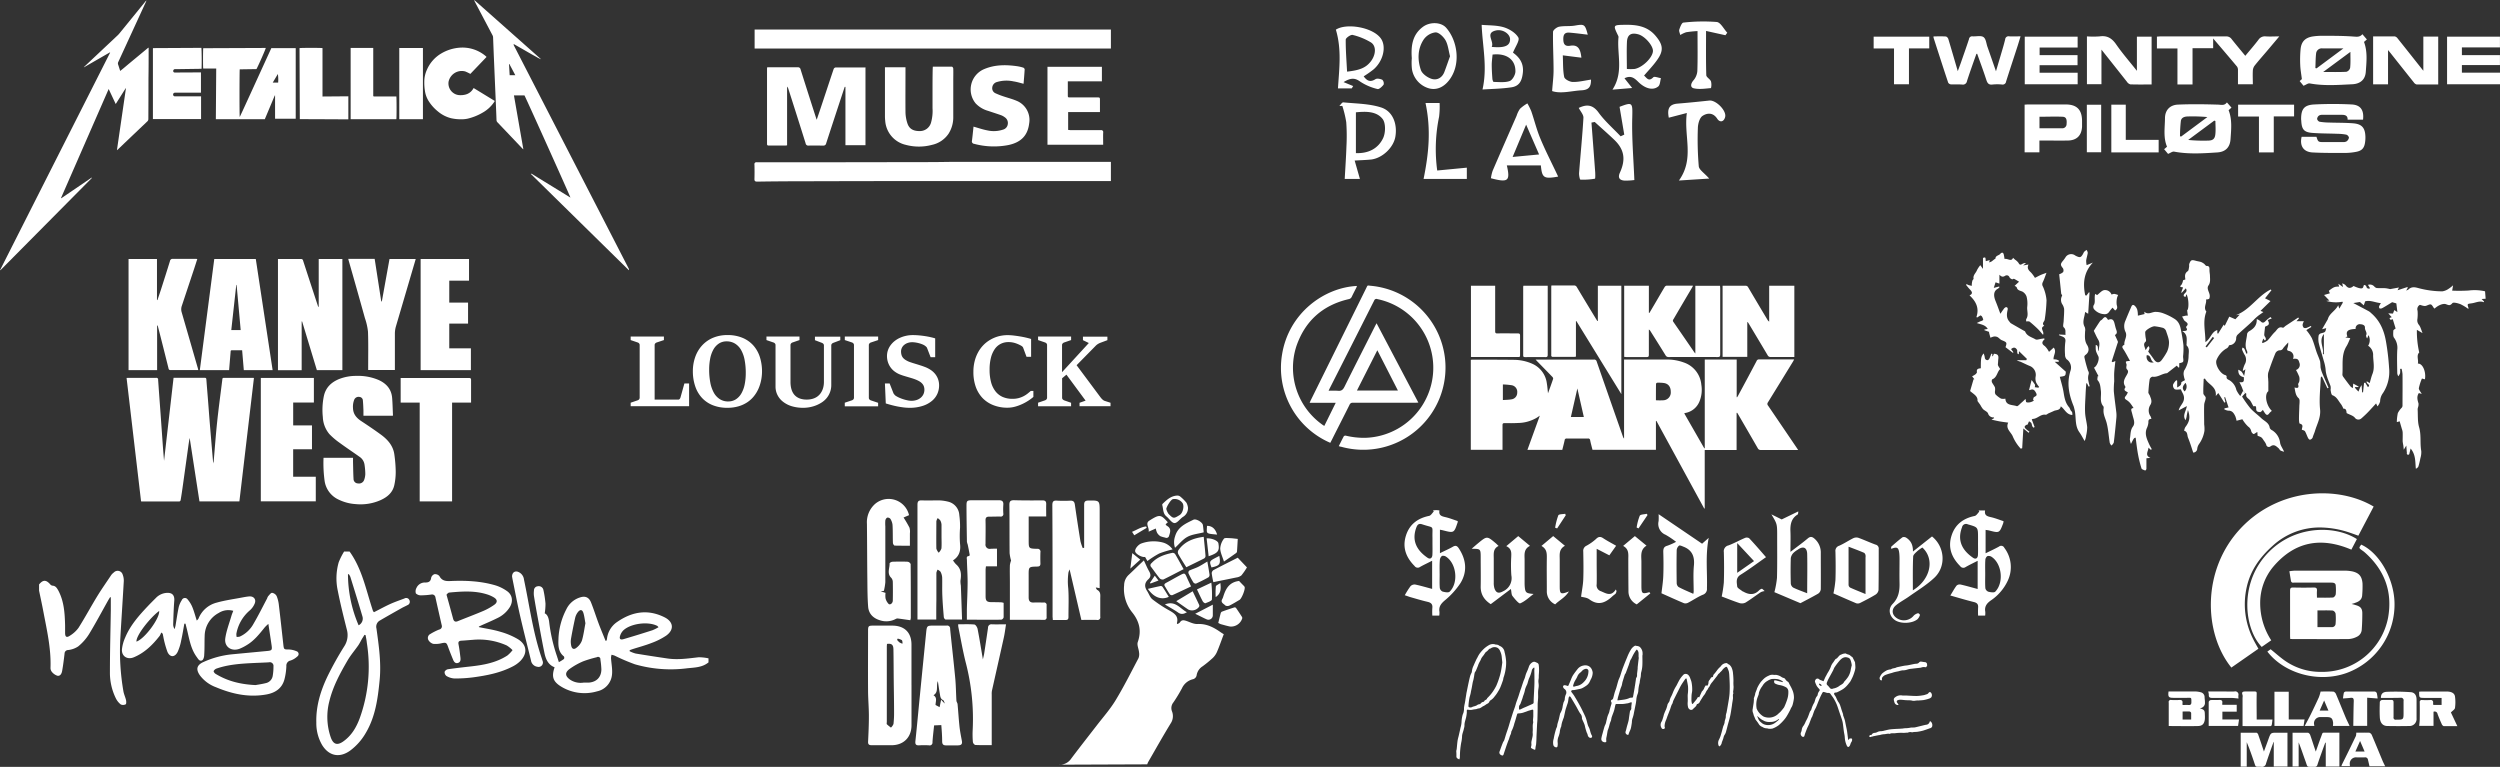
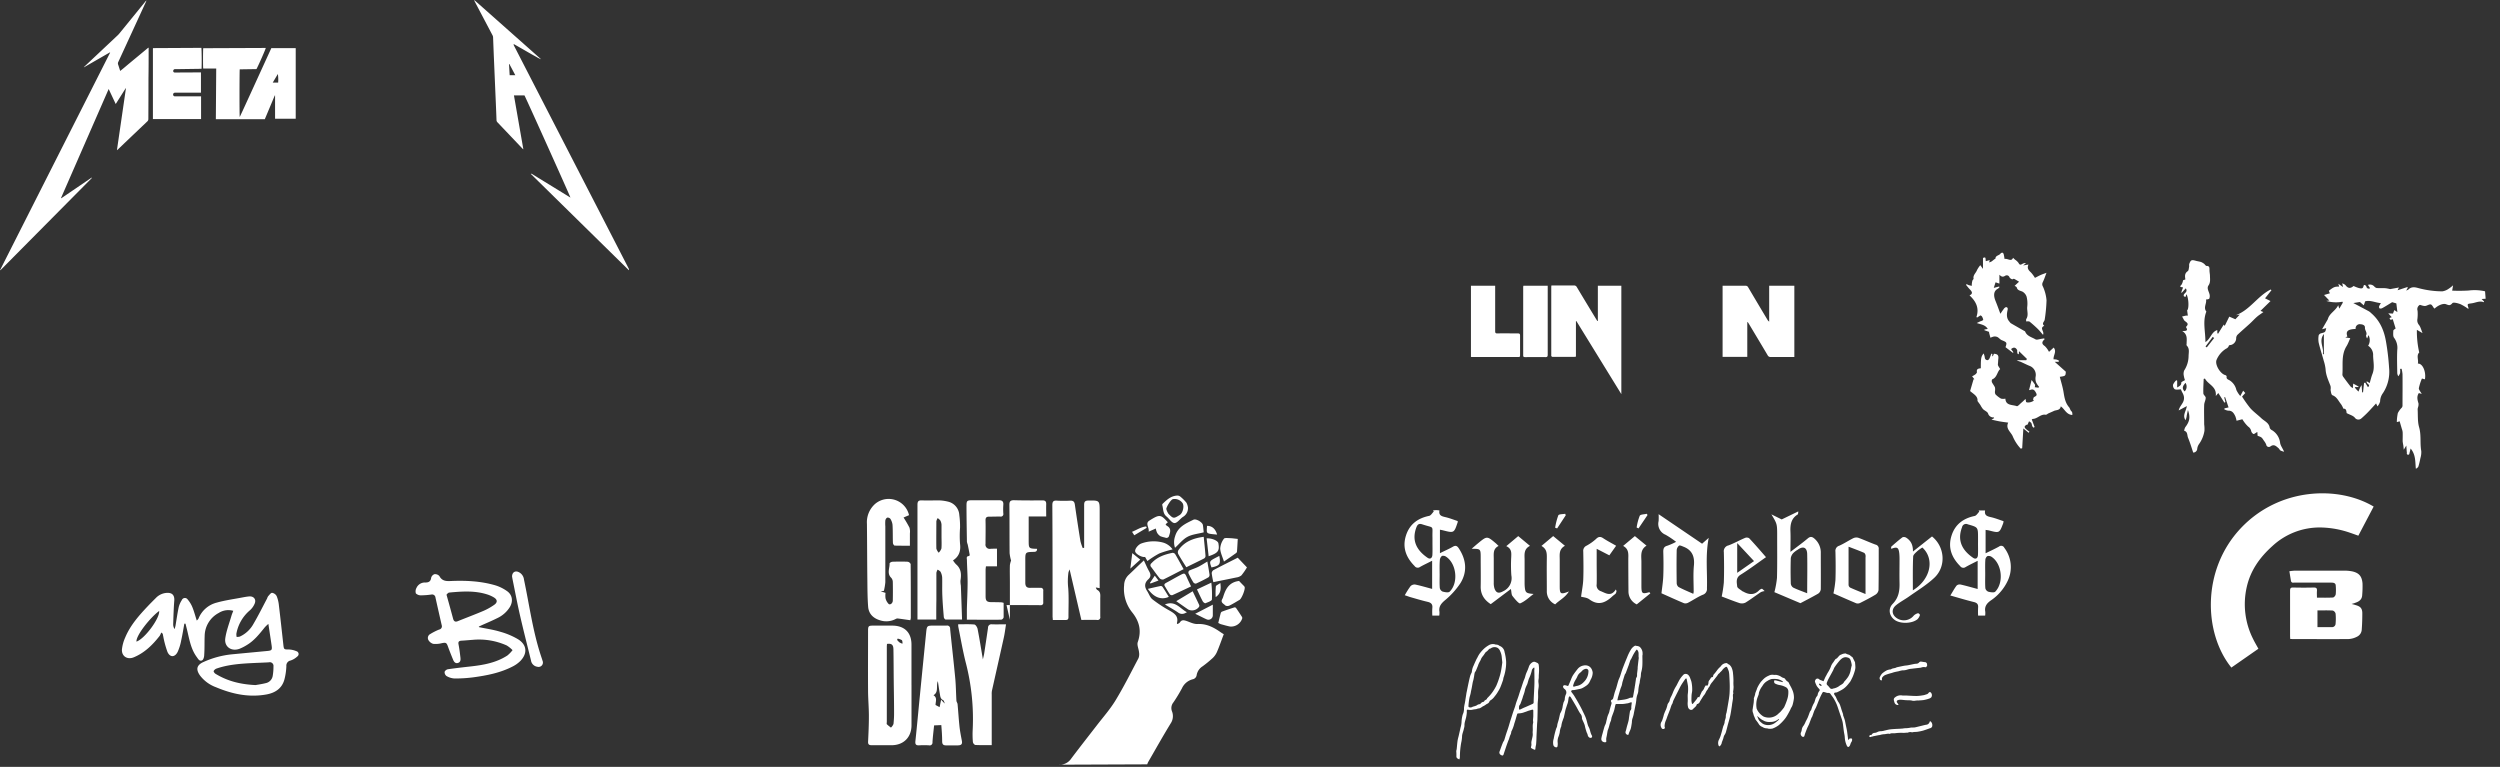
<svg xmlns="http://www.w3.org/2000/svg" viewBox="0 0 1064.18 326.42">
  <rect x="0" y="0" width="1064.18" height="326.42" fill="#333333" stroke="none" />
  <defs>
    <style>.a{fill:#fff}</style>
  </defs>
  <path class="a" d="m26.09 84.39 12.92-8.79a.38.38 0 0 1 .09.08.07.07 0 0 1 0 .05c-.07.09-.14.18-.22.26l-38.67 39a.64.64 0 0 1-.19 0l46.86-92.6v-.06h-.16l-.15.08-10.75 6.19h-.13c.16-.17.29-.31.43-.44l14.07-13.23a7.68 7.68 0 0 0 .69-.76l11-13.52a1.33 1.33 0 0 1 .47-.41c-.09.21-.17.41-.26.61q-5.86 12.75-11.73 25.5a1.41 1.41 0 0 0-.07 1.15c.3.86.56 1.74.87 2.7 1.4-1.09 2.69-2.22 4-3.31l4-3.31 4-3.32a.78.78 0 0 1 .11.62c0 4.13 0 8.27-.07 12.4q0 8.7-.05 17.4a1.31 1.31 0 0 1-.44 1q-6.23 5.91-12.43 11.84c-.13.13-.28.24-.51.44l3.84-26.38h-.12l-4.23 6.7-3-6.39-20.29 46.4zM226.28 73.95l16.54 10.16c-.05-.45-18.93-42.39-19.57-43.5h-4.48l4 22.9h-.09c-.13-.13-.27-.25-.4-.38q-5.26-5.54-10.53-11.07a1.36 1.36 0 0 1-.4-1q-.2-5.36-.44-10.73l-.64-15q-.2-4.68-.37-9.35a2.22 2.22 0 0 0-.27-1L202.06.62a1.37 1.37 0 0 1-.18-.62l28.45 25.23a10.4 10.4 0 0 1-2-1l-1.92-1.06-1.94-1.11-1.89-1.09-1.94-1.11-1.91-1.09-.08.08a.11.11 0 0 0 0 .05V19.11l.05.1v.05l.05.1 48.93 95.08v.05l.05.1v.25a.14.14 0 0 1 0 .06.69.69 0 0 1-.06.11l-41.73-41zm-9.46-46.71h-.15l.28 4.76h2.4zM125.88 50.55h-8.79v-9.91h-.13l-4.23 10.09H91.88l.16-21.56h-5.53c-.13-.48-.1-7.81 0-8.65l26.61-.11c0 .47-3.07 7.36-3.94 9l-7.13.11c-.11.44-.15 19.49 0 20.28 1.54-3.23 3-6.49 4.5-9.74l4.46-9.76 4.49-9.81h10.38v30.06zm-9.79-15.38h2.31a16.38 16.38 0 0 0-.12-3.68zM85.54 30.87v8.59H75.06a5.52 5.52 0 0 0-.63 0 .76.76 0 0 0-.74.79.73.73 0 0 0 .82.75h11.08v9.68h-20.5a1.25 1.25 0 0 1 0-.23V20.71a1.27 1.27 0 0 1 .06-.23l20.56-.11c.15.44.21 7.5.08 8.92h-.54l-10.37.15a3.15 3.15 0 0 0-.51 0 .77.77 0 0 0-.64.77.63.63 0 0 0 .65.66 4.5 4.5 0 0 0 .69 0l9.47-.05h1z" />
-   <path class="a" d="m201.61 37.47 9 5.5c-.09.15-.15.29-.23.41a14.35 14.35 0 0 1-5 4.6 22.91 22.91 0 0 1-6.32 2.53 12.89 12.89 0 0 1-2.1.26 19.52 19.52 0 0 1-5-.46 14 14 0 0 1-5.56-2.88 18 18 0 0 1-4-4.51 11 11 0 0 1-1.53-4.3 22.3 22.3 0 0 1-.26-3.89 12.3 12.3 0 0 1 1.17-5.16 14.84 14.84 0 0 1 6-6.78 17.93 17.93 0 0 1 7.47-2.46 15.31 15.31 0 0 1 11.26 3.35c.15.12.29.25.43.38s.07.09.16.19l-6.89 7.21a20.18 20.18 0 0 0-2.18-1.05 5.7 5.7 0 0 0-5.81 1.8 5.85 5.85 0 0 0-1.25 2.43 5 5 0 0 0 2.48 5.24 4.75 4.75 0 0 0 2.13.62 8.47 8.47 0 0 0 2.51-.23 5.29 5.29 0 0 0 3.26-2.37zM127.62 50.72l-.12-30.24c.46-.13 9.11-.15 9.78 0v20.6l11-.09v9.81c-6.86-.02-13.71-.08-20.66-.08zM159.06 41.05h9.65c.12.39.15 9 0 9.68h-19.45V20.41h9.62a.64.64 0 0 1 0 .11v20.21a.74.74 0 0 0 0 .11zM169.96 50.75V20.44h10.07v30.31h-10.07zM472.88 68.82v8.25h-73.82q-28.56 0-57.11.09-9.81 0-19.61.15c-1 0-1.22-.3-1.19-1.23.06-2 .05-4 0-6a.82.82 0 0 1 1-1h24.19l49.37-.08c3.89 0 7.78-.1 11.66-.11h65.51zM321.22 20.65v-8.07h151.66v8.08H321.22zM368.41 28.64V61.8h-8.53V36.97h-.31c-.37 1.1-.74 2.21-1.1 3.31-2.27 6.89-4.54 13.79-6.78 20.69a1.17 1.17 0 0 1-1.33 1c-2 0-4.1-.05-6.15 0a1.12 1.12 0 0 1-1.29-1q-3.63-11.57-7.33-23.11a2.34 2.34 0 0 0-.55-1v25a5.48 5.48 0 0 1-.72.1h-6.94c-.51 0-.88 0-.88-.72v-32a5.4 5.4 0 0 1 .09-.6h12.91a1.14 1.14 0 0 1 1.31 1q3.25 10.28 6.56 20.55c.06.18.13.36.28.79.47-1.38.87-2.55 1.26-3.72 2-5.95 3.94-11.9 5.94-17.84a1.13 1.13 0 0 1 .74-.69h12.69a.89.89 0 0 1 .13-.09zM397.08 28.39h8.19a1.1 1.1 0 0 1 .51.83c.05 1.65 0 3.3 0 5v15.47a13 13 0 0 1-2 7.22 11.4 11.4 0 0 1-7 4.74 21.56 21.56 0 0 1-11.25 0 11.3 11.3 0 0 1-8.72-10.22 17.28 17.28 0 0 1-.11-2V28.63h8.74v1.36c0 5.95-.05 11.9 0 17.85a16.08 16.08 0 0 0 .81 4.64c.78 2.41 2.56 3.38 5.46 3.31a4.9 4.9 0 0 0 4.57-3.48 18.34 18.34 0 0 0 .67-6.24v-7.41c0-3.06 0-6.12.07-9.18.01-.36.04-.68.06-1.09zM445.88 61.61V28.44h23.17v6.17h-14.51v6.23c0 .74.53.62 1 .62h11.34c1.34 0 1.34 0 1.34 1.38v4.85h-13.54v7.62c.4 0 .81.09 1.22.09h12.69a.85.85 0 0 1 1 1.06c-.06 1.71 0 3.42 0 5.16h-23.71zM435.7 35.66c-1.46-.37-2.81-.8-4.19-1a14.2 14.2 0 0 0-7.13.25 2.67 2.67 0 0 0-2 2.31 2.32 2.32 0 0 0 1.42 2.5 31.36 31.36 0 0 0 3.31 1.29c1.81.62 3.68 1.08 5.44 1.82a8.78 8.78 0 0 1 5.54 9.71c-.6 5.05-3.37 8-8.7 9.17a32.31 32.31 0 0 1-14.7-.48 1.06 1.06 0 0 1-.94-1.39c.25-2 .44-4 .65-5.94 2 .56 3.92 1.23 5.87 1.6a12.45 12.45 0 0 0 6.71-.33 2.74 2.74 0 0 0 2-2.27 2.92 2.92 0 0 0-1.23-2.95 6.52 6.52 0 0 0-1.54-.88c-1.83-.65-3.7-1.23-5.54-1.86A11.57 11.57 0 0 1 415.3 44a9.38 9.38 0 0 1 3.7-14.61c4.54-1.91 9.26-1.87 14-1.2a16.17 16.17 0 0 1 2.59.61 1 1 0 0 1 .58.71c-.12 2.06-.29 4.08-.47 6.15zM699.83 32.17c1.16 1 1.95 2.75 3.94.72.47-.48 2.13.22 3.24.38-.35 1.2-.33 2.86-1.13 3.52-2.22 1.83-5.57 1-8.58-2-1.6-1.57-3.11-2.82-5.81-1.47l3.28 4.14-8.39.7c4.91-7.56 1.81-15.17 2.58-22.4a1.42 1.42 0 0 0-.22-.67c-2.15-4.48-2.15-4.46 3.07-4.53 4.91-.07 9.48.61 12.92 4.69 3.18 3.77 3.54 6.23.7 10.23-1.64 2.36-3.65 4.41-5.6 6.69zm-7.32-2.82a20.54 20.54 0 0 0 3.34 0c3.39-.66 7.58-4.8 7.76-7.56.15-2.28-3.4-6.38-6.21-7.17-3-.85-4.7.11-4.85 3.2-.18 3.76-.04 7.54-.04 11.56zM580.48 32.49c1.44 2 2.87 2.58 5 1.22.68-.44 2.07-.15 2.93.25a2.18 2.18 0 0 1 .56 2.06c-.65.85-1.93 2.07-2.6 1.88a23 23 0 0 1-7.22-3.06c-2.11-1.53-3.8-2-7.23.11l4.08 1.68-.6 1h-5.87c.51-8.18 1.66-16.45-.89-25 4.45-2.92 15.69-1.07 19.14 3.73 2.43 3.38 1.09 9.49-3 13.11a45 45 0 0 1-4.3 3.02zm-7.07-2c5.49-.59 8-1.71 10-4.22 2.29-2.85 2.57-6.68.15-8.22a27.63 27.63 0 0 0-7.77-3.18c-.8-.21-2.94 1.26-2.95 2-.04 4.46.33 8.91.57 13.64zM695.7 76.64a28.81 28.81 0 0 1-4.14.24c-2.15-.14-3-1.2-2-3.42 2.61-5.74 1.82-10-2.63-14.16-2.65-2.51-5.4-4.92-8.1-7.38l-1.39.26c.53 7 1.07 14 1.58 21 .07 1 .09 2.86-.1 2.89a28.86 28.86 0 0 1-6.19.39c-.25 0-.63-1.88-.56-2.85.6-7.82 1.4-15.63 1.85-23.46.08-1.33-1.25-2.74-2-4.21 3.2-1.51 5.87-1.6 8.47 2s6.21 6.74 9.37 10.08l1.54-.71-2-11.83c5.61-2.16 5.55-1.81 5.41 4.49-.25 8.65.52 17.36.89 26.67zM631.06 38.1c2.16-9.54 0-18.28-.36-27.52 2.82.26 6.24.11 9.33 1 2.39.71 5.11 2.36 6.28 4.39.7 1.21-1.32 4-2.27 6.44 2.34 1.71 4.67 4.18 4.2 8.51-.38 3.5-1.49 5.8-5 6.27-4.05.6-8.21.65-12.18.91zm4.28-14.88c-.14 1.62-.35 3-.35 4.43 0 1.89.12 3.78.26 5.67a3 3 0 0 0 .49 1.56c2.31 0 4.78.35 6.86-.37 1.19-.41 2.43-2.61 2.47-4 .13-5.12-3.76-7.97-9.73-7.28zm-.37-3.26c5.65.55 7.9-.52 7.82-3.35-.06-2.11-3-4.3-6-3.64-4.85 1.09-.58 4.63-1.82 7zM660.7 38.77c.25-3.45.61-6.12.61-8.79 0-5.47-.33-10.93-.23-16.39 0-.79 1.56-2 2.56-2.21 2.18-.43 4.5-.11 6.7-.48 4.1-.7 4.33-.63 5.53 3.86-2.61-.3-5.21-.66-7.82-.87-2.31-.18-2.68 1.23-2.58 3.2s1 2.71 2.94 2.38c3.35-.55 4.37 1.46 4.74 5.09l-7.91-1c.15 3.23 0 6.29.59 9.19.2 1 2.35 2.11 3.63 2.14 2.54.06 5.1-.61 7.79-1 0 2.93-.75 4.36-4 4.55-4.37.25-8.81 1.59-12.55.33zM663.26 75.17c-6.11 1.11-6.86.55-7.36-4.75h-14.48c1.53 6.69.56 7.39-6.78 5.45a17.85 17.85 0 0 1 .74-3.18c3.36-7.81 6.78-15.6 10.19-23.39a11.19 11.19 0 0 1 1.46-3 17.61 17.61 0 0 1 3.13-2.29 27.6 27.6 0 0 1 1.67 3.36c1.32 3.85 2.28 7.84 3.85 11.59 2.2 5.3 4.9 10.5 7.58 16.21zm-13.63-22.11-5.75 13.75 11.27-1.06zM576.64 68.34l2.24 7.83h-6.47c.26-4.75.59-9.38.74-14a83.57 83.57 0 0 0-.09-10.14 45.67 45.67 0 0 0-1.67-6.94h-1.26c.56-.53 1.16-1.57 1.66-1.52 5.4.55 11 .52 16.11 2.17s7 7.22 6.05 12.57c-.84 4.54-5.45 8.94-10.18 9.58-2.08.22-4.19.28-7.13.45zm.53-3.17c5.38.23 9.52-2 11.59-6.39 1.07-2.28 1.15-6.41-.25-8.17-2.6-3.27-7-3.23-11.34-2.8v17.36zM600.96 24.76c-.36-5.15.19-10 4.79-13.37 2.91-2.13 7.63-2.08 9.85.44 4.94 5.6 6.44 16 1 22.62-2.32 2.84-5.46 4.17-8.83 3a10.16 10.16 0 0 1-6.75-8.07 25.61 25.61 0 0 1-.06-4.62zm16.28-.81c-.67-2.55-.86-4.93-1.93-6.81-.87-1.52-2.81-3.37-4.26-3.36a7.23 7.23 0 0 0-5 3c-2.67 4-2.7 8.66-1.23 13 .55 1.62 2.74 3.19 4.52 3.77 2.28.75 4.47-.36 5.46-2.84.87-2.27 1.65-4.6 2.44-6.77zM727.57 76.01l-12.9.83c6.74-9.37 2-18.81 3.37-28.74l-7.68 2c-.8-4 .32-5.72 3.79-6 4.5-.36 9-.82 13.47-1.3 2.79-.3 7.41 4.29 6.73 7-.54 2.12-2.25 2.46-3.37.74-1.81-2.79-4.34-2.46-6.24-1.22-1.25.81-1.93 3.28-2 5a134 134 0 0 0 .38 16.47c.16 1.51 2.32 2.82 4.45 5.22zM722.59 13.23a44.89 44.89 0 0 0-4.86.5 12.22 12.22 0 0 0-2.49 1.18c-.16-.77-.63-1.64-.42-2.29.36-1.13 1.08-3 1.76-3a74.52 74.52 0 0 1 14.2-.26c1.64.18 3 3 4.47 4.57l-.79 1.07-8.24-1.83c0 6.78-.09 12.8.1 18.81 0 .9 1.6 1.65 2 2.66a6 6 0 0 1 0 2.86c-2.44.2-5 .63-7.31.09-1.61-.38-1.35-2-.14-3.4a6.89 6.89 0 0 0 1.64-3.92c.19-5.45.08-10.89.08-17.04zM606.8 43.84h6a34.84 34.84 0 0 1-.22 5.85 68.15 68.15 0 0 0-.8 22.89l12.61-1.21v4.8h-18.41c2.14-10.63 3.27-20.75.82-32.33zM980.54 36.51l-1.64-2 .94-.84c-.26-2.15-.62-4-.69-5.91a48.25 48.25 0 0 1 .16-6.95c.34-3.14 2-4.76 5.09-5.28a27.75 27.75 0 0 1 4.71-.29c4.24 0 8.49 0 12.72.32 1.45.1 2.68.3 3.77-1l1.92 2.23-1.23 1.06c1.57 4.19 1.06 8.51.76 12.75-.23 3.24-2.28 5.1-5.77 5.27-6 .29-12.11.77-18.15-.37-.7-.08-1.56.61-2.59 1.01zm17-15.92h-9a2.42 2.42 0 0 0-2.62 2c-.26 2.11-.23 4.25-.33 6.38l.5.13zm2.92 1.52-11.54 8.53c3.53 0 6.71.09 9.87-.08a2.37 2.37 0 0 0 1.59-1.64c.24-2.12.12-4.28.12-6.81zM922.88 65.51l-1.67-2 1.23-1.05c-1.65-3.93-.91-8.06-.87-12.11 0-3.43 2.07-5.67 5.51-5.82 5.61-.25 11.24-.17 16.85 0 1.47 0 2.87.63 4-.94l1.95 2.22-1.23 1.09c1.58 4 1.1 8.21.82 12.36-.23 3.44-2.13 5.39-5.58 5.62-6.14.41-12.3.82-18.44-.34-.71-.13-1.57.57-2.57.97zm20.13-14-.45-.17-11.11 8.23a66.43 66.43 0 0 0 8.57.28c2-.06 2.8-.78 3-2.77s.02-3.75.02-5.61zm-15.08 6.48.52.14 11.17-8.3a68.79 68.79 0 0 0-8.15-.26c-1.38 0-2.89.35-3.14 1.91a61.68 61.68 0 0 0-.37 6.47zM933.26 35.96h-6.38V20.63h-8.74v-5.05c.5 0 1-.08 1.45-.08h28a2.68 2.68 0 0 1 2.35 1.15c1.87 2.36 3.81 4.66 5.82 7.11 1.93-2.33 3.85-4.52 5.6-6.83a3.25 3.25 0 0 1 3.12-1.44c1.8.12 3.61 0 5.76 0-1.9 2.25-3.57 4.24-5.25 6.22s-3.57 4.1-5.26 6.23a3.91 3.91 0 0 0-.76 2.11c-.1 1.91 0 3.83 0 5.83h-6.33v-6a2.59 2.59 0 0 0-.38-1.51c-3.29-3.94-6.62-7.83-10.18-12v4.16h-8.78v15.43zM1005.88 50.94h-6.57c.09-1.67-1-2.06-2.36-2.06h-8.45a2.35 2.35 0 0 0-1.4.34 2 2 0 0 0-.77 1.41 1.67 1.67 0 0 0 1 1.18 26.48 26.48 0 0 0 4 .35c3.41.12 6.82.06 10.22.32 3.83.29 5.22 1.89 5.34 5.72a14.4 14.4 0 0 1-.14 2.36c-.33 2.46-1.35 3.61-3.79 4.07a25.06 25.06 0 0 1-4.56.47c-4.69 0-9.39.05-14.07-.21-3.83-.22-5.5-2.84-4.59-6.67h6.31c.69 2.2.77 2.26 3.15 2.26h8.16a2.78 2.78 0 0 0 1.52-.31 2.42 2.42 0 0 0 1-1.59 1.76 1.76 0 0 0-1.12-1.26 22 22 0 0 0-3.82-.37c-3.55-.14-7.12-.1-10.66-.38s-4.46-1.51-4.68-4.88c0-.34-.08-.69-.08-1 0-4.28 1.29-6 5.59-6.22a155.71 155.71 0 0 1 16 0c3.77.23 5.23 2.46 4.77 6.47zM841.29 22.94c-1.36 3.85-2.75 7.69-4 11.56a1.75 1.75 0 0 1-2.08 1.49c-1.57-.13-3.16 0-4.74-.07a1.55 1.55 0 0 1-1.18-.73c-2.12-6.36-4.17-12.75-6.23-19.13a2.37 2.37 0 0 1 0-.57c1.78 0 3.55-.07 5.31.05a1.75 1.75 0 0 1 1 1.14c1.33 4.39 2.59 8.8 4 13.61.51-1.38.9-2.41 1.27-3.45 1.18-3.4 2.39-6.79 3.51-10.21a1.32 1.32 0 0 1 1.53-1.16c1.57.11 3.51-.44 4.61.3s1.19 2.69 1.7 4.12c1.18 3.34 2.33 6.7 3.64 10.45.72-2.42 1.32-4.46 1.92-6.49.69-2.37 1.43-4.72 2-7.11a1.41 1.41 0 0 1 1.73-1.27c1.52.09 3.06 0 4.81 0-.43 1.42-.81 2.71-1.22 4-1.64 5.07-3.32 10.13-4.93 15.21a1.47 1.47 0 0 1-1.74 1.3 19.44 19.44 0 0 0-4 0c-1.61.21-2.2-.5-2.66-1.93-1.21-3.75-2.59-7.44-3.91-11.15zM1016.48 35.89h-6.31V15.5h9.25a2.15 2.15 0 0 1 1.22.9c3.15 3.93 6.27 7.88 9.4 11.83l1.51 1.9V15.58h6.33v20.38h-9.19a2.18 2.18 0 0 1-1.22-.92c-3.27-4.09-6.52-8.19-9.77-12.3-.3-.38-.62-.76-1.18-1.44v14.59zM894.53 21.12v14.73h-6.18V15.49a37.17 37.17 0 0 0 5.35 0c3.21-.47 5.26.75 7.09 3.4 2.63 3.81 5.71 7.32 8.83 11.26V15.61h6.26v20.35c-3.07 0-6.07.05-9.07-.05a2.6 2.6 0 0 1-1.43-1.1c-3.5-4.43-7.04-8.89-10.85-13.69zM884.39 20.22h-16.18v3.24h16.14v4.3h-16.16v3.2h16.21v4.91h-22.52V15.6h22.51v4.63zM1064.16 20.17h-16.2v3.3h16.2v4.23h-16.2v3.22h16.22v4.95h-22.53V15.6h22.51v4.57zM868.12 59.84v5h-6.3v-20.3c.51 0 1-.08 1.45-.08h16c4.72 0 6.92 2.17 7 6.85v2.67c-.22 3.75-2.3 5.78-6.06 5.84-3.41.05-6.82 0-10.23 0h-1.81zm.07-5.24h9.5a1.8 1.8 0 0 0 2-1.84c.18-2-.22-3-1.67-3.06-3.28-.15-6.56 0-9.87 0v4.94zM821.23 15.59v5h-8.64v15.27h-6.36V20.62h-8.67v-5h23.66zM967.88 64.88h-6.31V49.61h-8.87v-5.07h23.83v5h-8.65v15.34zM918.88 59.56v5.31h-20.15V44.55h6.15v15h14zM888.31 64.82V44.58h6.1v20.24h-6.1zM90.88 197.36c.52-6 .95-12 1.57-17.88s1.46-12 2.2-18a.56.56 0 0 1 .61-.64h12.57a1.39 1.39 0 0 1 .26.08l-6.19 52.5h-17l-4.13-26.83h-.08c-.14.84-.29 1.68-.41 2.52q-1.19 8.62-2.4 17.26c-.31 2.19-.61 4.38-1 6.56a.75.75 0 0 1-.48.52H60.19a.66.66 0 0 1-.15-.09l-6.16-52.47c.29 0 .54-.06.78-.05h11.78a.73.73 0 0 1 .87.86c.34 4.94.71 9.88 1.07 14.82.34 4.7.66 9.41 1 14.11.14 1.86.3 3.72.45 5.52l4.05-35.34h13.17c.64 0 .76.21.8.81.32 4.23.69 8.45 1 12.68s.66 8.24 1 12.36q.41 4.92.84 9.84c.1.29.19.54.19.86zM137.72 194.88h12.55v1.65c.06 2.45.08 4.9.22 7.34a1.91 1.91 0 0 0 1.93 1.91 2.3 2.3 0 0 0 2.56-1.42 8 8 0 0 0 .52-2.53 27.86 27.86 0 0 0-.34-4.08 4.8 4.8 0 0 0-2.11-3.3c-2.8-2-5.64-3.87-8.4-5.9a29.81 29.81 0 0 1-4.44-3.77 12 12 0 0 1-2.79-7.24 29.22 29.22 0 0 1 .45-9c.81-3.62 3.17-5.83 6.47-7.19a19.43 19.43 0 0 1 7.33-1.34 22.23 22.23 0 0 1 9.47 1.73c3.36 1.51 5.5 3.95 5.79 7.72.19 2.39.23 4.79.34 7.18a1.84 1.84 0 0 1-.05.34h-12.51v-2.2c-.06-1.42-.1-2.84-.24-4.25a1.56 1.56 0 0 0-1.4-1.56 2 2 0 0 0-2.24 1.08 7.92 7.92 0 0 0-.57 3.62c.05 2.61 1.49 4.25 3.54 5.6 2.81 1.85 5.61 3.74 8.32 5.72 2.87 2.1 5.2 4.69 5.73 8.38a57.22 57.22 0 0 1 .6 7.46 26.25 26.25 0 0 1-.58 5.56c-.68 3.31-3 5.23-6 6.56a21.06 21.06 0 0 1-10.49 1.63 19.25 19.25 0 0 1-7.13-1.86 10.38 10.38 0 0 1-6.07-8 55.62 55.62 0 0 1-.46-9.84zM128.41 157.58h-10.09v-47.32h9.77a.82.82 0 0 1 .93.69q3.13 9.63 6.29 19.24a1 1 0 0 0 .36.52v-20.46h10.07v47.31h-10.86l-6.27-20.71h-.2v20.7zM54.72 110.26h12.1v17.47h.2c.46-1.38.94-2.75 1.39-4.14 1.33-4.15 2.66-8.3 3.94-12.47a1.09 1.09 0 0 1 1.26-.92h9.65c.2 0 .41 0 .72.06-.43 1.33-.83 2.59-1.24 3.85l-5.34 16.06a4.42 4.42 0 0 0-.06 2.77q3.51 12.1 7 24.23c0 .1 0 .2.08.35H72.64a.76.76 0 0 1-.9-.69c-1.5-6-3-12-4.55-18a.64.64 0 0 0-.31-.36v19.09H54.72v-47.3zM91.21 110.24h17.67l7.17 47.32h-12.27l-.71-8.45h-4.41c-.53 0-.47.37-.5.71-.21 2.57-.42 5.14-.64 7.74H85.06zm7.24 30.26h4l-1.73-19.22h-.15zM132.79 191.24h-8v11.7h9.63v10.46h-23.4v-52.52h22.59v10.47h-8.81v9.72h8v10.18zM192.42 213.43h-13.77v-42.05h-8.1V160.9h29.04c.71 0 .94.17.93.91v9.57h-8.08v42.1zM191.23 148.27h9.22v9.29h-21.4v-47.3h20.6v9.22h-8.41v9.32h8v8.94h-8v10.53zM165.8 110.25h11.16l-.43 1.49q-4 13.6-8 27.21a11.31 11.31 0 0 0-.44 3v15.56h-11.37v-1c0-5.11.11-10.23-.08-15.34a25.66 25.66 0 0 0-1.3-5.74c-2.3-8.27-4.64-16.54-7-24.8 0-.12-.05-.25-.1-.45h11.24l2.81 18.13h.25zM268.46 171.42l2.92-1a1.4 1.4 0 0 0 .66-.42 1.13 1.13 0 0 0 .25-.76v-22.32a1.1 1.1 0 0 0-.26-.76 1.33 1.33 0 0 0-.65-.4l-2.92-1v-1.5h14.15v1.5l-3 1a1.54 1.54 0 0 0-.68.42 1 1 0 0 0-.27.74v23.18h10.13a.56.56 0 0 0 .34-.11 1.26 1.26 0 0 0 .26-.25 1.41 1.41 0 0 0 .19-.33 2.62 2.62 0 0 0 .12-.35l1.63-5.84h2v9.69h-24.87v-1.5zM309.64 173.59a16.45 16.45 0 0 1-6.27-1.12 12.65 12.65 0 0 1-4.61-3.16 13.53 13.53 0 0 1-2.83-4.9 19.71 19.71 0 0 1-1-6.32 18.07 18.07 0 0 1 1-6.1 14.37 14.37 0 0 1 2.9-4.91 13.29 13.29 0 0 1 4.63-3.27 15.44 15.44 0 0 1 6.19-1.18 16.08 16.08 0 0 1 6.52 1.22 12.69 12.69 0 0 1 4.61 3.32 13.74 13.74 0 0 1 2.7 4.91 19.91 19.91 0 0 1 .89 6 19 19 0 0 1-.38 3.79 17.49 17.49 0 0 1-1.14 3.61 14.46 14.46 0 0 1-1.95 3.2 12.33 12.33 0 0 1-2.82 2.57 13.8 13.8 0 0 1-3.74 1.71 16.45 16.45 0 0 1-4.7.63zm.34-2.71a5.87 5.87 0 0 0 3.29-.92 7.34 7.34 0 0 0 2.34-2.54 12.83 12.83 0 0 0 1.39-3.84 24.16 24.16 0 0 0 .45-4.84 29.12 29.12 0 0 0-.48-5.48 13.68 13.68 0 0 0-1.48-4.23 7.56 7.56 0 0 0-2.54-2.72 6.68 6.68 0 0 0-3.63-1 5.86 5.86 0 0 0-3.42 1 7.44 7.44 0 0 0-2.31 2.63 13.15 13.15 0 0 0-1.31 3.84 24.48 24.48 0 0 0-.41 4.57 29 29 0 0 0 .48 5.46 14.48 14.48 0 0 0 1.46 4.26 7.68 7.68 0 0 0 2.52 2.79 6.5 6.5 0 0 0 3.65 1.03zM342.04 173.59a16.73 16.73 0 0 1-5.19-.73 11.23 11.23 0 0 1-3.72-2 8.29 8.29 0 0 1-2.25-2.86 7.88 7.88 0 0 1-.76-3.39v-17.69a1.05 1.05 0 0 0-.29-.76 1.46 1.46 0 0 0-.67-.4l-2.9-1v-1.5h14.06v1.5l-2.9 1a1.36 1.36 0 0 0-.66.41 1.09 1.09 0 0 0-.27.75v15.76a12.68 12.68 0 0 0 .11 1.6 8.87 8.87 0 0 0 .38 1.67 6.57 6.57 0 0 0 .76 1.58 5.21 5.21 0 0 0 1.25 1.31 6 6 0 0 0 1.84.91 8.51 8.51 0 0 0 2.54.34 8.86 8.86 0 0 0 2.56-.34 6.55 6.55 0 0 0 1.94-.92 6 6 0 0 0 1.36-1.33 7.1 7.1 0 0 0 .88-1.58 8 8 0 0 0 .47-1.67 10.08 10.08 0 0 0 .14-1.61v-15.59a1 1 0 0 0-.29-.74 1.78 1.78 0 0 0-.65-.4l-2.88-1.1v-1.5h10.79v1.5l-2.9 1.1a1.59 1.59 0 0 0-.66.41 1 1 0 0 0-.28.73v16.71a8.7 8.7 0 0 1-2 5.73 9.19 9.19 0 0 1-2.14 1.87 13.9 13.9 0 0 1-2.53 1.27 14.9 14.9 0 0 1-5.14.96zM359.6 171.42l3-1a1.51 1.51 0 0 0 .67-.43 1.12 1.12 0 0 0 .24-.75v-22.32a1.08 1.08 0 0 0-.27-.76 1.4 1.4 0 0 0-.63-.4l-3-1v-1.5h14.19v1.5l-3 1a1.42 1.42 0 0 0-.67.41 1.06 1.06 0 0 0-.29.75v22.36a1.07 1.07 0 0 0 .27.77 1.59 1.59 0 0 0 .68.41l3 1v1.5H359.6v-1.5zM387.18 173.59a21.1 21.1 0 0 1-2.55-.16q-1.3-.16-2.59-.41t-2.56-.59q-1.27-.34-2.43-.7l-.36-8.5h2l1.63 4.15a1.32 1.32 0 0 0 .18.3l.25.31a3.51 3.51 0 0 0 .27.29 1.53 1.53 0 0 0 .24.19 10.76 10.76 0 0 0 1.57.84 17.26 17.26 0 0 0 3.6 1.13 8.12 8.12 0 0 0 1.54.17 6.82 6.82 0 0 0 2.27-.36 5.21 5.21 0 0 0 1.75-1 4.47 4.47 0 0 0 1.11-1.48 4.62 4.62 0 0 0 .15-3.34 3.58 3.58 0 0 0-.73-1.18 5.09 5.09 0 0 0-1.19-.94 12.65 12.65 0 0 0-1.66-.79q-.85-.32-1.68-.57l-1.66-.49-1.64-.49q-.81-.25-1.62-.57a10.13 10.13 0 0 1-2.32-1.31 7.94 7.94 0 0 1-1.72-1.79 8.18 8.18 0 0 1-1.08-2.2 8.34 8.34 0 0 1-.38-2.55 7.46 7.46 0 0 1 .4-2.45 7.9 7.9 0 0 1 1.13-2.15 9.53 9.53 0 0 1 1.72-1.78 10.6 10.6 0 0 1 2.22-1.35 13 13 0 0 1 2.62-.87 13.49 13.49 0 0 1 2.9-.31q1.31 0 2.62.12t2.55.31q1.24.19 2.35.44t2 .53v8h-1.95l-1.5-3.89a1.43 1.43 0 0 0-.39-.56 6 6 0 0 0-.52-.43 5.52 5.52 0 0 0-1.12-.59 12 12 0 0 0-1.44-.48 13.18 13.18 0 0 0-1.51-.31 9.65 9.65 0 0 0-1.32-.11 5.93 5.93 0 0 0-2 .33 4.73 4.73 0 0 0-1.52.88 3.66 3.66 0 0 0-.94 1.26 3.52 3.52 0 0 0-.32 1.45 5.48 5.48 0 0 0 .19 1.47 3.41 3.41 0 0 0 .66 1.26 4.93 4.93 0 0 0 1.23 1 9.06 9.06 0 0 0 1.88.86q.78.27 1.57.51l1.58.48 1.62.52q.83.28 1.73.63a12.72 12.72 0 0 1 2.12 1.12 8.45 8.45 0 0 1 1.84 1.63 7.69 7.69 0 0 1 1.29 2.21 7.84 7.84 0 0 1 .49 2.84 8.75 8.75 0 0 1-.73 3.48 8.39 8.39 0 0 1-2.26 3 11.53 11.53 0 0 1-3.89 2.14 17.46 17.46 0 0 1-5.69.85zM428.88 173.55a16.13 16.13 0 0 1-6-1.07 12.88 12.88 0 0 1-4.59-3 13.51 13.51 0 0 1-2.94-4.83 18.75 18.75 0 0 1-1-6.43 18.18 18.18 0 0 1 .51-4.38 16 16 0 0 1 1.44-3.78 14.06 14.06 0 0 1 2.24-3.09 13.27 13.27 0 0 1 2.94-2.31 14.53 14.53 0 0 1 3.5-1.49 15.33 15.33 0 0 1 4-.51 21.86 21.86 0 0 1 2.47.16q1.37.16 2.76.39t2.62.52q1.24.29 2.08.56v7.59h-1.95l-1.42-3.83a1.29 1.29 0 0 0-.38-.55 3.77 3.77 0 0 0-.51-.36 13.62 13.62 0 0 0-2.56-1.11 9.4 9.4 0 0 0-2.83-.41 7.21 7.21 0 0 0-3.29.75 6.86 6.86 0 0 0-2.54 2.24 11.34 11.34 0 0 0-1.62 3.69 20.31 20.31 0 0 0-.57 5.08 20.08 20.08 0 0 0 .63 5.31 10.89 10.89 0 0 0 1.88 3.89 7.93 7.93 0 0 0 3.07 2.39 10.21 10.21 0 0 0 4.17.8 10 10 0 0 0 2.68-.33 10.63 10.63 0 0 0 2.11-.83 10.2 10.2 0 0 0 1.67-1.09q.73-.59 1.32-1.1h1.11v2.54a19 19 0 0 1-2.07 1.55 20.94 20.94 0 0 1-2.65 1.47 18.88 18.88 0 0 1-3 1.11 12.34 12.34 0 0 1-3.28.46zM441.88 171.42l2.92-1a1.6 1.6 0 0 0 .66-.43 1.09 1.09 0 0 0 .25-.75v-22.32a1.06 1.06 0 0 0-.26-.75 1.52 1.52 0 0 0-.65-.41l-2.92-1v-1.5h14.06v1.5l-2.9 1a1.5 1.5 0 0 0-.66.41 1 1 0 0 0-.3.75v11.51l11.4-12.42-2.5-1.21v-1.5h10.41v1.5l-3.11 1.16a6.28 6.28 0 0 0-1 .52 5.07 5.07 0 0 0-1 .84l-8 8.14 10.11 13.58q.19.25.41.51a5.5 5.5 0 0 0 .45.47 4.73 4.73 0 0 0 .48.38 1.87 1.87 0 0 0 .52.25l2.47.8v1.46h-13.19v-1.46l2.58-.91-8.16-11.06-1.84 1.54v8.25a1 1 0 0 0 .3.77 1.81 1.81 0 0 0 .66.41l2.86 1v1.5h-14.05v-1.5zM739.22 175.75v15.79h-13.57v24.88l-.21.06-20.35-37.31h-.21v12.3h-27c-.34-1.34-.72-2.7-1-4.08a.79.79 0 0 0-.94-.72h-9a.78.78 0 0 0-.92.74c-.29 1.35-.65 2.7-1 4.08h-14.84l5.28-14.56c-.56.38-.94.66-1.34.91a16.07 16.07 0 0 1-7.94 2.21c-1.91.11-3.82.09-5.73.06-.71 0-.88.24-.87.9v10.46h-13.5v-38.3a6.09 6.09 0 0 1 .7-.07c5.85 0 11.7 0 17.55.07a19.63 19.63 0 0 1 7.93 1.68 10.52 10.52 0 0 1 6.19 8.34c.23 1.32.31 2.67.49 4.22.79-2.18 1.53-4.17 2.2-6.19a1.17 1.17 0 0 0-.39-.84c-2.11-2.19-4.24-4.36-6.36-6.53-.22-.22-.42-.45-.73-.79h24.8a1.08 1.08 0 0 1 1.22.87q5.54 15.94 11.13 31.86a2.2 2.2 0 0 0 .51.9v-33.65h18a20.55 20.55 0 0 1 7.41 1.25 11 11 0 0 1 7.48 9.49 13 13 0 0 1-.85 7.24 8 8 0 0 1-5.9 4.76c-.13 0-.26.08-.53.17l8.54 14.89.2-.05v-37.74h13.59v16l.17.07c.14-.22.29-.44.41-.67q4-7.38 7.9-14.78a1 1 0 0 1 1-.68h14.51c.11 0 .22 0 .46.06-.18.32-.32.59-.47.85q-5.33 8.7-10.69 17.38a1.06 1.06 0 0 0 .06 1.37q6 8.82 12 17.67c.24.35.47.71.81 1.22h-15.85a1.34 1.34 0 0 1-1.36-.78c-2.78-4.85-5.59-9.67-8.39-14.5-.11-.19-.24-.38-.36-.56zm-34.34-5.37a27.58 27.58 0 0 0 3.32 0 3.32 3.32 0 0 0 3-3.56c0-2.07-.95-3.44-2.84-3.77a17.13 17.13 0 0 0-2.93-.14.72.72 0 0 0-.51.47c-.04 2.29-.04 4.6-.04 7zm-65.15-.09c1.28-.09 2.5-.09 3.67-.3a2.82 2.82 0 0 0 2.44-2.83 2.87 2.87 0 0 0-2.25-3.16 29.29 29.29 0 0 0-3.86-.35v6.64zm34.46 7.21-2.75-12.15-2.76 12.15h5.51zM569.88 189.91c.73-1.45 1.41-2.85 2.15-4.22a1 1 0 0 1 .84-.24 33.33 33.33 0 0 0 8.17.92 29.84 29.84 0 0 0 5.28-59.05 1 1 0 0 0-1.36.59q-9.42 18.68-18.9 37.33c-.15.3-.29.61-.52 1.1a34.65 34.65 0 0 1 3.93 0c1.5.18 2.2-.41 2.86-1.75 4.28-8.63 8.67-17.21 13-25.8.18-.35.38-.7.64-1.19l17.79 33.78c-.48 0-.83.05-1.19.05H575.9a1.39 1.39 0 0 0-1.45.9c-2.46 4.95-5 9.87-7.47 14.8-.23.46-.48.92-.71 1.37a34.73 34.73 0 0 1-20.54-37.56c2.81-17.65 17.9-28.55 31.88-29.22a4.88 4.88 0 0 1-.21.62c-.66 1.32-1.35 2.62-2 4a1.72 1.72 0 0 1-1.33 1c-11.13 2.61-18.62 9.36-22.28 20.16a29.71 29.71 0 0 0 11.45 33.51l.48.29 4.86-9.84h-11.1c.19-.43.3-.7.43-1q11.79-23.85 23.59-47.69c.74-1.5.41-1.27 2-1.12a35 35 0 0 1 31.58 30.78 35 35 0 0 1-44.1 37.76c-.35-.02-.67-.15-1.1-.28zm7.72-23.66h17.46l-8.77-17.16zM691.37 151.91v-30.27h10.51v11.53l.22.05c.7-1.18 1.4-2.36 2.09-3.54 1.48-2.52 2.94-5.06 4.44-7.56a1.2 1.2 0 0 1 .84-.53h10.77a4.21 4.21 0 0 1 .43.05c-.15.3-.27.55-.41.79q-4 6.74-7.92 13.48a.83.83 0 0 0-.06 1.07c3 4.33 6 8.68 8.95 13 .08.11.18.21.43.51v-28.84h10.51c0 .34.07.67.07 1v28.23c0 .89-.25 1.11-1.12 1.1q-10.38-.05-20.76 0a1.4 1.4 0 0 1-1.39-.75c-2.13-3.48-4.32-6.93-6.49-10.38a1.45 1.45 0 0 0-.61-.57v10.71c0 .73-.14 1-.95 1h-8.69c-.25-.03-.53-.06-.86-.08z" />
  <path class="a" d="M680.16 136.62v-15h10v46.15l-19.13-31.08h-.2v15.11a4.86 4.86 0 0 1-.62.1h-9.12a.62.62 0 0 1-.76-.74v-29.1a4.7 4.7 0 0 1 .08-.55h9.52a1.3 1.3 0 0 1 1.3.74c2.69 4.5 5.41 9 8.12 13.45l.58.94zM743.77 137.17v14.75h-10.51v-30.28h9.73a1.16 1.16 0 0 1 1.16.66q4.05 6.88 8.16 13.73a2.51 2.51 0 0 0 .78.88v-15.29h10.71v30.34h-10.04a1.3 1.3 0 0 1-1.31-.72c-2.65-4.48-5.34-8.94-8-13.4-.16-.26-.33-.51-.49-.76zM636.45 121.64V140.92c0 .77.17 1.05 1 1 2.86-.05 5.73 0 8.6 0 .69 0 1 .14 1 .9v8.34c0 .49 0 .82-.68.81h-19.89a2.49 2.49 0 0 1-.34-.06v-30.27h10.37zM648.48 121.63h10.34v29.3c0 .81-.17 1.1-1 1.08-2.86-.06-5.73 0-8.59 0-.53 0-.85-.06-.85-.73v-29.17a4.16 4.16 0 0 1 .1-.48zM1036.35 131.36a2.13 2.13 0 0 1-.39-.34c-1.16-1.82-1.11-1.7-3.16-.88-.75.3-1.79-.1-2.71-.38a2.09 2.09 0 0 0-1 2.51 17.26 17.26 0 0 1-.07 3.54 3 3 0 0 0 .59 2.41c.71.83 1 2.07 1.59 3.58l-2.4-1.4a40.24 40.24 0 0 0 1 9.64c-1.32 1.32-.21 3.11-.58 4.74 2.1-.16 3.58 3.65 3 6.68l-1.27-.33a22.49 22.49 0 0 0-1.31 4.08c-.09.67.69 1.47 1.22 2.47l-1.22-.37c-1 1.45-.61 2.92-.15 4.44a4 4 0 0 1-.2 1.62 3.87 3.87 0 0 0-.17.79c.16 2.56-.07 5.23.61 7.64 1 3.4.32 6.84.94 10.21a8.68 8.68 0 0 1-.37 3 33.82 33.82 0 0 1-.84 3.51 1.92 1.92 0 0 1-1.1 1c-.31-3 0-6-2.24-8.6-.17.72-.29 1.38-.5 2a.56.56 0 1 1-1.07-.11c-.12-1-.16-2-.25-3.16l-1.08 1.78c-.07-.64-.12-1.29-.21-1.93a15.39 15.39 0 0 1-.27-1.69c0-1.28.06-2.57 0-3.85a5.93 5.93 0 0 0-.34-1.4c-.29-1-.59-2-.93-3.22l-1.21.34a19.71 19.71 0 0 1 .43-3.84 9.45 9.45 0 0 1 1.67-2.3 1.49 1.49 0 0 0 .32-.78c0-4.5.06-9 0-13.49a13.45 13.45 0 0 0-.4-2.3l-.63.05a7.79 7.79 0 0 1 0 1.84 4.59 4.59 0 0 1-.77 1.31 4.12 4.12 0 0 1-.43-1.22c-.05-3.34-.17-6.69 0-10a7.1 7.1 0 0 0-1.35-5.15c-.56-.7-.34-2.06-.34-3.12a2.94 2.94 0 0 1 1-.82l-1.23-4a2.44 2.44 0 0 1-1 .23 1.51 1.51 0 0 1-.36-.72l.93-.35-1.48-1.64 2 .1.57-1.5 1.31.87-.44-3.7-1.79-.52c-.82.51-1.45.91-2.09 1.29s-1.46.91-2.23 1.29a1.4 1.4 0 0 1-1.06.06 1.05 1.05 0 0 1-.16-.91 6.93 6.93 0 0 1 .78-1.32c-2.38-.2-4.53-1.39-6.73-.77l-.58 1.72-1.65-1.44-2.8.45c2.15 1.14 4.41 2.32 6.65 3.53a6.26 6.26 0 0 1 1 .82c3.71 3.19 5.48 7.44 6.26 12.1a101.92 101.92 0 0 1 1.31 11.13 16.55 16.55 0 0 1-2.58 10.7 6.13 6.13 0 0 0-1.24 3.62 5.71 5.71 0 0 1-1.12 2.08l-.6-1.25c-.74.81-1.39 1.54-2.06 2.24a44.83 44.83 0 0 1-4.23 4.16 1.86 1.86 0 0 1-2.77-.35c-.74-.88-2.12-1.22-3.47-1.93-.12-.73-.06-2-1.39-1.88a9.78 9.78 0 0 0-1-1.93c-1.12-1.33-1.73-3.09-3.63-3.79-.54-.2-.67-1.49-.82-2.28a4.89 4.89 0 0 0 0-1.61c-.87-2.34-2-4.59-2.12-7.17a17.81 17.81 0 0 0-.79-3.62c-.7-2.56-1.53-5.09-2.15-7.67a9.05 9.05 0 0 1 0-3.17 1.56 1.56 0 0 1 1-.85c1.82-.47 1.83-.44 2.2-2.21l-1.76.48 2.13-3.71a3 3 0 0 0 .34-.63c.7-2.48 3.2-3.43 4.41-5.9l.44 1.48 1.51-2.54-.14-.42a14.65 14.65 0 0 1-6.91-.34l1.31-.16-2.25-2.36 2.48-.72-.44-1.06c2-1.59 2.5-1.82 4.41-1.8l-.37-1.2 2 1.38-.34-1.56a4.27 4.27 0 0 1 1.33.71c1.08 1.46 2.11 1.62 3.51.41a13.62 13.62 0 0 0 2.23.88c.81.17 1.85.5 2-.94a.69.69 0 0 1 .48-.38 1.5 1.5 0 0 1 .73.65 1 1 0 0 0 1.56.75l-.88-1.42a2.49 2.49 0 0 1 2.72.72 2.11 2.11 0 0 0 1 .62c1.23.08 2.48 0 3.71.07a14.45 14.45 0 0 1 2 .39l3.76-.69-.6 1.18 4.35-1.43a7 7 0 0 1-.24.84 6.83 6.83 0 0 1-.49.68 3.31 3.31 0 0 0 .93-.34c1.22-1.26 2.59-1.16 4.16-.72a40.31 40.31 0 0 0 10.34 1.43 6.28 6.28 0 0 0 2.69-1.09 15.19 15.19 0 0 0 1.9-1.48l-.39 2.27a67.61 67.61 0 0 0 7-.05 19.94 19.94 0 0 1 7 .33l.25 3.16-1.73.12 1 1v.38c-1.83-.74-3.4.18-5.07.43-2.09.31-2.12.13-1.45 2.19a.58.58 0 0 1-.24.14 20.56 20.56 0 0 0-3.25-1.95c-1.1-.41-3-.92-3.41-.43-1 1.15-1.47.93-2.65.48-1.49-.59-3.92.81-4.92 1.84zm-34 33.33a3.29 3.29 0 0 0 .35.7c.39.46.83.88 1.24 1.31.21-.55.41-1.11.65-1.66a11.71 11.71 0 0 1 .68-1.11l.22 3.07h.39l.43-4 .5-.12 1.16 1.94c1.43-1.21-1-1.37-.49-2.52l1.23.77c.38-1.29.68-2.65 1.19-3.93 1-2.55.34-5.14.27-7.7a4.64 4.64 0 0 0-2.12-4.26 4.53 4.53 0 0 0 .16-4.53l-.59 1.43a3 3 0 0 1-.47-1.26c.69-1.24-.54-2.16-.46-3.33.08-1-.86-1.4-1.83-1.46a1.77 1.77 0 0 0-2.13 2c-3.37.11-4.3 1-3.52 3.19l-.88.41 2.12.32c-.6 1.29-1 2.49-1.69 3.56-2.21 3.7-1.37 7.81-1.66 11.77a1.59 1.59 0 0 0 .27 1q1.55 2.15 3.18 4.23a4.55 4.55 0 0 0 1 .69l.15-1.92 2.25 1.23v.25h-1.62zm-13.14-22.52c-2.36 3 .17 5.84-.44 8.59h.44v-8.59zM870.34 144.41c-1.21 1.07-1.38 1.93.09 2.92a9.18 9.18 0 0 1 1.77 2.45l2-1.83c1.4 1.74-.22 3.31-.06 5a6.8 6.8 0 0 1 1.13.08 4.59 4.59 0 0 1 1.12.46.84.84 0 0 1-.08.51h-1.68l4.73 4.23c-.12 1.81-.12 1.81-2.56 2.17.54 2.16 1.22 4.27 1.58 6.44.39 2.37.72 4.64 2.41 6.57.4.46.44 1.36 1.17 1.85a2.71 2.71 0 0 1 .16 1.39c-2.55-.18-3.2-2.48-4.9-3.69-.34 1.88-2 1.47-3 2-.81.39-1.64.72-2.46 1.1a2.46 2.46 0 0 1-.86.5c-2.2-.45-3.55 1.69-5.57 1.76a1.16 1.16 0 0 0-.46.24l1.21 3.22-.49.27a3.24 3.24 0 0 1-.56-.72 7.41 7.41 0 0 0-.34-1.25 3.54 3.54 0 0 0-1-.74l-.62 1.43a.79.79 0 0 0-.52.12 1.45 1.45 0 0 0-.73.78 1.38 1.38 0 0 0 .53.89c.47.45 1 .82 1.53 1.22l-.35.45-2.25-1.86-.49 8.42-.61.2a17.76 17.76 0 0 1-3.34-5.09c-.75-2-3.26-3.34-2-6-1.34-.19-2.47-.32-3.6-.52s-2.16-.46-3.53-.75l1.13-.64a.89.89 0 0 0-.12-.31 2.34 2.34 0 0 1-2.45-1.66c-.27-.78-1.49-1.2-2.17-1.89a10.67 10.67 0 0 1-1.09-1.69c-.35-.53-.73-1-1.25-1.76.25-2.08-1.8-3-3.14-4.23l1.46-5h.37l-.98-1.28a7.35 7.35 0 0 0 1.19-.67 2.06 2.06 0 0 0 .88-1.05c-.33-1.49.69-1.58 1.64-1.69 0-4.24.09-5 1.21-6.32a9 9 0 0 1 .49 1.73 1.12 1.12 0 0 0 1.38 1.11 2.26 2.26 0 0 0 .81-1.2c.24-.49.39-1 .59-1.53l.43.12-.06.92.26.06.48-1.07c1.31.13 2.09.43 1.86 2.16-.09.69-.09 1.47-.18 2.23s.56 1.33.95 2.15c-1.3 1.12-1.26 3.55-3.39 4.37a1.45 1.45 0 0 0-.1 1.21c.36.79 1 1.47 1.3 2.27a4.75 4.75 0 0 1 0 1.51 2.41 2.41 0 0 0 .18 1.35 10.59 10.59 0 0 0 2.4 1.86 4.58 4.58 0 0 0 1.85 0c.13 3.05 3 2.52 4.84 3.2.45.16 1.39-1 2.08-1.56.52-.43 1-.91 1.65-1.52l.23 1.29c.59.53 2.66.1 3.39-.69l-.37-.12a2.33 2.33 0 0 1 .27-1.17c.63-.48 1.63-.58 1-1.8s-1.2-1.91-2.6-1.3a1.08 1.08 0 0 1-.41 0l1.07-4.26a23.51 23.51 0 0 1 1.46 2 2.28 2.28 0 0 1-.12 1.06l1.55.21.33-.33a8.81 8.81 0 0 1-1.33-2 5.09 5.09 0 0 1-.15-2.5 4.07 4.07 0 0 0-2.37-4.36c-1.41-.55-2.76-1.28-4.16-1.88a5.72 5.72 0 0 1-1.54-.64h4.06l.28-.55-3.37-3.28-.08 1.3a1.22 1.22 0 0 1-.53-.22 3.83 3.83 0 0 1-.14-1.49c-.58-1.16-1.44-1.5-2.62-.48l1 1.35-.23.25-3.14-2.41c.68-2 .6-2.08-1.62-3-.68-.28-1.18-1-1.84-1.33a2.77 2.77 0 0 0-1.53-.2 6.19 6.19 0 0 0-1.42.52c-.19-.7-.39-1.4-.57-2.11a1.37 1.37 0 0 1 0-.4l-2-.7v-.29l1.41-.26c-1-1.74-2.75-1.88-4.67-2.51.73-.35 1.12-.55 1.52-.73a3.75 3.75 0 0 0 1.24-.57 3.71 3.71 0 0 0-.59-1.56 1.49 1.49 0 0 0-.6-.4l-1.41.91-.31-.19c1.29-3.8-.16-6.68-2.93-9.24 1.53-.69 1.12-1.54.2-2.48-.62-.63-1.14-1.35-1.71-2l.35-.31a3.68 3.68 0 0 0 .69.39c.47.15 1 .24 1.43.36 0-.44 0-.89.08-1.33a4.77 4.77 0 0 1 .27-1.11 3.39 3.39 0 0 0 .43-.55c-.37-1.57 1-2.46 1.43-3.69a12.4 12.4 0 0 1 1.42-2.14l1.14 1.6v-4.66c1.08-.4 1.08-.4 1.17 1.37l1.72-.47-.27 1a5.15 5.15 0 0 0 1-.39c.46-.31.87-.7 1.31-1a1.8 1.8 0 0 0 .37-.2c0-1.46 1.66-1.3 2.2-2.24a1 1 0 0 1 .83-.31 1 1 0 0 1 .49.67c.17.69.26 1.39.37 2 1.39-.34 2.85 1.36 3.61-.49l.83.77a5.71 5.71 0 0 1 1.5 1.39c.41.85.8.92 1.53.48a2.67 2.67 0 0 1 1.66-.4l-1.23 1 2.28-.38c-.77 1.63.11 2.48 1.09 3.41a14.25 14.25 0 0 1 1.66 2.26c.94-.47 1.67-.88 2.43-1.22s1.57-.59 2.49-.94c-.56 1.45-1 2.82-1.63 4.1a1.86 1.86 0 0 0 .12 1.79 17.79 17.79 0 0 1 1.52 5.79 64.9 64.9 0 0 1-.78 8.27c-.09.86-1.47 1.58-.19 2.62-2.17 1 .17 2.29-.52 3.84-.83-.94-1.49-1.8-2.26-2.54-1.13-1.1-2.31-2.15-3.53-3.13a2.76 2.76 0 0 0-1.32 0 2.19 2.19 0 0 1-.06-1c1.1-1.64.33-3.39.43-5.08a12.32 12.32 0 0 0-.24-4.45 3.9 3.9 0 0 0-1.78-2.19c-1-.46-2.14-.48-2.44-1.85a2.23 2.23 0 0 0-.91-.59l.69-.66 1.22-1.12c-.71-.42-1.41-.88-2.16-1.24-.19-.09-.6.29-.8.21a2.12 2.12 0 0 1-1.09-.79 1.24 1.24 0 0 0-1.88-.7c-1 .63-1.59.41-2.44-.46v3.78l-1.64-.54-.76 2.36 2.2-.56.29.19a3.2 3.2 0 0 1-.68.68c-2.15 1.11-1.86 3.35-1 5.4.65 1.6 1.24 3.23 2 5.32.55-.79.93-1.39 1.37-1.95a2 2 0 0 1 1-.88c.57 0 .91.37.71 1.22-.39 1.7-.58 3.48.79 4.95a3.29 3.29 0 0 0 .56.66c1.88 1.1 3.77 2.17 5.66 3.25a1 1 0 0 1 .46.31c.78 2 2.84 2.38 4.42 3.33.46.27 1.28 0 1.93-.13s1.16-.19 1.74-.29zM955.75 167.3l-1.37 1.51a49.8 49.8 0 0 0 3.5 4.93c1.41 1.57 3.17 2.82 4.71 4.29 1.32 1.25 3.31 1.93 3.58 4.15a2.14 2.14 0 0 0 1.06 1 7.3 7.3 0 0 1 3.36 5.41c.19 1.12 1 2.15 1.7 3.69a6.78 6.78 0 0 1-1.55-.51c-.35-.24-.52-.71-.85-1-1-.83-1.91-1.89-3.45-.72a1.12 1.12 0 0 1-1.77-.79 6.1 6.1 0 0 0-.94-1.59c-1-1.55-1-1.55-2.73-2.16l-.12-1.64c-.79.43-1.35 1-1.68.86a2 2 0 0 1-.94-1.29 3 3 0 0 0-1.29-1.86 14.79 14.79 0 0 1-2.46-3.12l-2.47.64a11.49 11.49 0 0 0-.51-1.87c-.62-1.29-1.3-2.51-3.08-2.42a4.69 4.69 0 0 1-1.61-.56l.06-.43 1.74-.39-1.47-4.38-.38.1.51 2-.43.25-2.6-4.1-1.08 1.29c.51-4.1-3.27-4.87-4.6-7.45l-.54.16c-.07 2.05-.23 4.11-.14 6.15 0 .64 1 1.25 1 1.87 0 1-.61 2-.65 3-.1 2.78 0 5.56 0 8.34a14.68 14.68 0 0 1 .11 2.72 13.14 13.14 0 0 1-2.24 5.55 4.44 4.44 0 0 0-.82 2 1.72 1.72 0 0 1-1.72 1.72c-.72-2.12-1.34-4.26-2.19-6.29-.44-1-.09-2.6-1.67-3a4.78 4.78 0 0 1 .48-1.51c1.88-2.45 2.21-4.2 1.13-7.34-.2 1-.38 1.69-.51 2.43a6.32 6.32 0 0 1-.51 1.92c-1.43-2.07.26-3.81.55-6l-3.46 1.84c.42-1.9 1.92-2.88 2.21-4.63.33-2-.91-3-1.23-4.31-1.06 0-2 .25-2.69-.09a2.15 2.15 0 0 1-.7-1.92 6 6 0 0 1 1.39-1.9l.37.19v2.91c.94-.61 1.77-.87 1.75-2.08 0-.31.91-.65 1.56-1.07a9.71 9.71 0 0 1-.47-1.78 3.94 3.94 0 0 1 .14-2.3 11.47 11.47 0 0 0 1.88-6.32c.08-1.65.45-3.07-.84-4.37a1.41 1.41 0 0 1 0-.69c0-1.9.54-3.92-1.85-5.43 1.55 0 2.6-.08 1.65-1.55a.3.3 0 0 1 0-.28c1.72-1.66-.57-2-1-3a14 14 0 0 0-.74-1.33c.55-.14 1.11-.29 1.67-.4a3.91 3.91 0 0 1 .79 0l-.3-2.25c.82-.57.74-5.05-.29-6.88l-.41 1.18a1.64 1.64 0 0 1-.74-.36 1.18 1.18 0 0 1 .22-.92c.66-.67 1.41-1.26.64-2.39l-1.67 1.85h-.26c.1-.34.19-.68.31-1s.31-.79.47-1.19c-.55-.28-1.94 0-.67-1.2a5.08 5.08 0 0 0 .66-1.88l1-.37c-.22-1.35-.39-2.57 1-3.51.46-.31.45-1.32.61-2a8.4 8.4 0 0 1 0-1c.68-1.82 1-1.94 2.9-1.4.74.21 1.53.28 2.25.54a5.48 5.48 0 0 1 1.39.88 2.94 2.94 0 0 0 .74.75c1.46-.08 1.36.85 1.36 1.83 0 .78.19 1.55.21 2.33 0 1.41.3 2.81-.62 4.14s.33 2.74.5 4.12a2.84 2.84 0 0 1-.21 1.57 3 3 0 0 1-1.36.29c.44 1.6-1.26 3.39.16 5.15-1.68 4.2-.36 8.49-.41 13 2.3-1.48 2.51-4.33 5.07-5.14v1.31l.31.28 2.42-3.9.42.55 1.94-3.95 2.6 1.12 1.88-2-1.71.28c6-2.2 9.27-8.16 14.85-10.95l.33.31-2.73 3.44 2.33 1.17-4.25 4.18 1.22.5c-1 .75-2 1.36-2.82 2.09-1 .88-1.91 1.9-2.9 2.8-1.78 1.63-3.62 3.19-5.36 4.85a2.3 2.3 0 0 0-.5 1.6 3 3 0 0 1-2.28 2.69c-.64.05-.84.07-1 .71a2.45 2.45 0 0 1-1.08.89 10.26 10.26 0 0 0-4 4.75c-.8 2 1.66 6 3.77 6.47a.84.84 0 0 1 .54.53c-.25 1.12.6 1.32 1.3 1.72a6.5 6.5 0 0 1 2.83 4.08 12 12 0 0 0 1.67 2.58l1.22-2.28zm-25.81-.68a2.93 2.93 0 0 0 .37-3.65c-.95 1.1-1.81 2.2-.37 3.65zm12.57-22.74-.63-.46-3.05 4.06.53.4z" />
-   <path class="a" d="m955.75 167.3-.91-1c-.19-.51-.35-1-.57-1.54s-.6-1.23-1-2.12c2.29.46 1.83-.92 1.89-2.07-1.48-.33-2.48-1.09-2.37-3.2a6.33 6.33 0 0 1 1.41.86 11.09 11.09 0 0 1 1.06 1.84l.55-2.9-.83.66-.31-.12a12.12 12.12 0 0 1 .85-2.59 3.85 3.85 0 0 0-.14-4.21 14.08 14.08 0 0 1-1-2.11 1.83 1.83 0 0 1 .21-.85 2 2 0 0 1 .77.5 22.25 22.25 0 0 1 .81 2.08l.42-.07a2.63 2.63 0 0 0-.06-1c-1.32-2.45-.16-4.91 0-7.35a2 2 0 0 1 1-1.18c1.85-1.08 3.24-2.43 3.1-5.12a6.92 6.92 0 0 1 1.52.85c.88.94 1.46.89 2.33-.09a15.59 15.59 0 0 1 2-1.61l.54.59-1.73.69c1.43 2.44-.62 2.35-1.12 2.88-.14 1.34-.3 2.43-.35 3.52a3 3 0 0 0 .47.94 2.16 2.16 0 0 1 .22.89 1.27 1.27 0 0 1-.43.49l-.66-.83-.54 1.54.22.37a7.49 7.49 0 0 0 2.08-1.06c1.14-1.15 2-2.57 3.19-3.67.91-.85 1.49-2.52 3.37-1.8.27.1.82-.57 1.26-.86l5.31-3.5.29.42-1.06 1.15h3.18a5 5 0 0 0-.57 1.51 1.89 1.89 0 0 0 .52 1.31 1.64 1.64 0 0 0 1.25 0 15.09 15.09 0 0 0 1.75-.8l.21.43-2.15 1.35a21.3 21.3 0 0 1 2.35 3.4c.83 1.89 1.34 3.92 2 5.88.48 1.37 1.12 2.68 1.53 4.07a22.56 22.56 0 0 1 .17 2.44 11.71 11.71 0 0 0 .71 2.46c.87 2.11 1.81 4.19 2.72 6.29l-.5.23-2.33-5-.35.12a2 2 0 0 0-.16.5c-.15 4.45-.73 8.95-.28 13.34.36 3.51-1.3 6.23-2.18 9.24-.26.9-.75 1.82-1 2.82a1.82 1.82 0 0 1-1.17.88 1.61 1.61 0 0 1-.8-.83c-.47-.94-.79-2-1.32-2.87a2.73 2.73 0 0 0-1.27-.51c-.1-.89 1-2.17-.89-2.64-.27-.07-.35-1.32-.35-2 0-1.76.09-3.51.15-5.27 0-.71.12-1.41.1-2.12a2.08 2.08 0 0 0-.28-1.34c-1.45-1.21-1.52-2.9-1.87-4.67 1.25.34 2 .29 1.55-1.25-.11-.35.4-.86.47-1.31a4.55 4.55 0 0 0 0-2 22.89 22.89 0 0 0-1.39-2.89 2.31 2.31 0 0 0 1.43-3.13c-.41-1.52-.88-1.8-2.72-1.6a2.37 2.37 0 0 0-1.68-3.36c-.87-.17-.9-.53-.69-1.21a5.92 5.92 0 0 0 .35-2.42c-.72.81-1.48 1.58-2.15 2.43a1.54 1.54 0 0 1-1.59.91 2.29 2.29 0 0 0-1.71 1.24c-1.14 2.74-2.16 5.54-3.08 8.37a7.74 7.74 0 0 0 0 2.49c0 .49.06 1 .07 1.46v3.85c-1.74 1.29-1 6 1.5 8.39a5.06 5.06 0 0 0-1 .89c-.71 1-1.21 1.1-1.94.08-.35-.5-.65-1-.9-1.43a3.06 3.06 0 0 1-1.11 1c-.7-.15-1.69 0-1.72-1.33s-.14-1.33-1.17-1.15c-.68-1.12-1.11-2.38-2-3.11s-1.29-1.17-1-2.22a1.89 1.89 0 0 0-.48-.34zM912.88 133.68l-.13-1c1.57 1.4 3 .24 4.52.09a9.21 9.21 0 0 1 3.61.61 24.45 24.45 0 0 1 4.47 2.18c2 1.14 2.63 2.84 3 4.8.44 2.17.83 4.36 1.07 6.56a30.25 30.25 0 0 1-.08 4.12 6.81 6.81 0 0 0-.06 1c.25 2.16.25 2.16-1.64 2.57v1.76l-.35.09-.7-.82-4.06 3.17a.26.26 0 0 1-.13.06c-2.13.13-3.88 1.85-6.17 1.47a1.69 1.69 0 0 0-1.17 1.11c-.3 1.89-.45 3.8-.57 5.71a4.49 4.49 0 0 0 .59 1.1c.45 1.33 1.21 2.55.26 4.11a4.35 4.35 0 0 0 .12 4.89 4.29 4.29 0 0 1 .32 1.06c-1.22 0-1.29.65-1.27 1.62a7.7 7.7 0 0 1-.76 2.54c-.87 2.42.16 4.52 1.1 6.64.32.72.74 1.4 1.11 2.09l-.43.26-1-.93c0 1.5-1.73 3.33.87 4.36l-1.73.18v4.54a1.11 1.11 0 0 1-.52.67c-.57-.24-1.44-.47-1.58-.91a51.26 51.26 0 0 1-1.48-6c-.43-2.34-.69-4.71-1-7.07-.72.11-.72.11-2 2.66a6.18 6.18 0 0 1-.47-2.12c.36-1.77.12-3.68 1.31-5.28.85-1.15.52-2.47.14-3.74-.25-.84-.43-1.7-.68-2.53s-.4-1.57.82-1.59a22.54 22.54 0 0 0-1.36-2 6.39 6.39 0 0 0-1.54-1.38c-1-.62-1.11-1-.31-1.92a6.68 6.68 0 0 0 .76-1.39c-.87-.52-2-.82-1.06-2.07a.59.59 0 0 0-.07-.51c-1.18-1.76-.22-3.27.62-4.72.56-1 1-1.73 0-2.65a2 2 0 0 1-.1-1.12 2.87 2.87 0 0 0 .06-.87c-.5-1.3-.51-1.3 1.48-1.45-.89-1.6-1.64-3.07-2.5-4.47-.53-.88-1.45-1.67.1-2.41-.24-1.86 1.43-3.55.46-5.49a5.63 5.63 0 0 1 0-4.8c.72-1.78 1.46-3.56 2.24-5.32.28-.62.53-1.68 1.43-1.21a3.77 3.77 0 0 1 1.37 2 9.85 9.85 0 0 1 .24 2.44zm1.57 16c.9 1.22 1.7 2.23 2.42 3.3 1 1.52 2.25 1.68 3.32.26a28 28 0 0 0 2.26-3.52 9.28 9.28 0 0 0 .82-3.41c.17-1.76-.68-3.65-1.24-5.44a2.29 2.29 0 0 0-1.28-1.3 25.1 25.1 0 0 0-3.48-.67c-1-.17-4 1.54-4.12 2.47a15.34 15.34 0 0 0 .29 2.88 2 2 0 0 1 0 1.08c-1.5 1.2-.31 2.45-.16 3.71a3.21 3.21 0 0 0 .66-1 4.55 4.55 0 0 1 .73-.71 2.49 2.49 0 0 1 .27 1 6.44 6.44 0 0 1-.54 1.38zm2.35 4.53c-1.63-.65-.94-3.1-3-3-.4 1.96.99 3.55 2.96 3.03zM876.49 142.39l2.76.15c-.2-1.14.33-2.23-.81-3.24-.43-.38-.05-1.71 0-2.6.07-1.73.26-3.47.2-5.2a5.25 5.25 0 0 0-.86-2.1 3.58 3.58 0 0 1 0-3.52c.11-.22-.46-.76-.41-1.14l-.83-8a4.5 4.5 0 0 0 1.68-.92 1.76 1.76 0 0 0-.11-1.66c-1.06-1.3-1.11-1.77 0-3.1a14.2 14.2 0 0 0 1.25-1.74 2.85 2.85 0 0 1 3.62-.81c.25.14.48.33.74.45 1.73.8 2.07.69 3-.93a4.26 4.26 0 0 1 .49-.89 7.07 7.07 0 0 1 1-.75 3 3 0 0 1 .49 1.24c-.14 1.09-.52 2.15-.67 3.24a8.58 8.58 0 0 0 .2 2l2.65-1.1c-3.92 4.17-4.31 8.89-3.26 13.91l.52.14 1.09-1.44.22.18-.57 9-1.32-.78c-.16 2.21-1.42 4.27-.12 6.48a3.79 3.79 0 0 1 .12 1.87c-.06 1.95-.31 3.84.85 5.7.87 1.39 1 3.05-.68 4.25a1.14 1.14 0 0 0-.49.85 53.79 53.79 0 0 0 1.59 5.92 1.72 1.72 0 0 1 .2 1.61 5.51 5.51 0 0 0-.06 2.61 18.4 18.4 0 0 0 .56 2.35l-.46.14-.7-1.39h-.3c-.1 1.5-.23 3-.29 4.51-.11 2.62-.34 5.25-.22 7.87.09 2.12.72 4.21.9 6.33a16.11 16.11 0 0 1-.44 3.5 7.29 7.29 0 0 1-.66 2.35c-.73-1.25-1.39-2.55-2.22-3.73-2.16-3-1.21-6.72-2.16-10a9.68 9.68 0 0 0-.29-1.09c-2-4.86-3-9.77-1.37-15a4.25 4.25 0 0 0-1.64-5 2.85 2.85 0 0 1-.65-2 26.7 26.7 0 0 1 .12-5.34c.27-1.58-.5-2.06-1.66-2.47-.36-.13-.7-.29-1.06-.44zM899.31 154.17l1.14-.5c-.18 1.78-.39 3.34-.49 4.91-.07 1.25 0 2.5 0 3.76a37.09 37.09 0 0 0-.17 4.14c.27 3.07.73 6.12 1.08 9.18a11.42 11.42 0 0 1 0 2.33c-.33 3.47-.66 6.94-1.09 10.4a3.48 3.48 0 0 1-1 1.26 3.61 3.61 0 0 1-.72-1.15c-.45-2.83-.61-5.73-1.32-8.48-.42-1.62-1.26-3.15-1.34-4.89v-1a2 2 0 0 0 0-1.09c-1.8-2-.82-4.49-1.12-6.75-.2-1.48-.2-3.13-1.36-4.42-.29-.32 0-1.15 0-1.74h.36l-1.92-3.62c1.37-.68 2.4-3.71 1.84-4.83-1.16-2.34-1.16-2.34-1.1-4.86 1.53.41.51 1.86 1.25 2.65 0-1.62.82-3.21-.19-4.86-.69-1.14-1.21-2.39-1.8-3.59a.38.38 0 0 1-.05-.28c.88-1.37 1.74-2.74 2.66-4.08.21-.3.65-.42.89-.71 1.1-1.32 1.56-1.29 2.47.22 1.57-.61 2.29-.25 2.73 1.39.24.88.41 1.79.72 2.65s.64 1.76-.52 2.39c.45 1 .9 1.91 1.28 2.85a1.31 1.31 0 0 1-.17.67l-2.49 7.76zM900.34 132.17l-1.09-1.21a16.67 16.67 0 0 0-1.3 1.58c-.74 1.16-1.55 1.36-3 1.11a5.94 5.94 0 0 1-3.38-1.83 1.61 1.61 0 0 1-.18-2.17c.48-.95.21-2.27.29-3.42 0-.38.1-.76.15-1.14l.85.52c1-.72 1.93-1.93 3-2.11a2.91 2.91 0 0 1 3.14 1.89 3.66 3.66 0 0 1 1.2-.29 8.49 8.49 0 0 1 1.62.48 5.25 5.25 0 0 0-.48 1.25 8.44 8.44 0 0 0-.12 3c.34 1.06.29 1.75-.7 2.34zM301.62 281.93c-2.68 2.24-6 2.2-9.2 2.55a55 55 0 0 1-22.17-1.71 83.79 83.79 0 0 1-8.65-3.7 9.54 9.54 0 0 0-1.29-.36 6.38 6.38 0 0 0-.22 1.37c.14 2.4.69 4.85.41 7.2a8 8 0 0 1-6.32 7 19.07 19.07 0 0 1-15.29-2c-3.47-2.13-4.21-4.19-2.81-8.23-2.87-1.12-3.84-3.62-4.38-6.37-1-4.84-1.86-9.69-2.76-14.54-.58-3.14-1.15-6.29-1.65-9.44a9 9 0 0 1 0-2.3 1.77 1.77 0 0 1 1.68-1.85 2 2 0 0 1 2.33 1.53 43.29 43.29 0 0 1 .9 5.86 27.08 27.08 0 0 1-.32 4.14c1.18.51 1.66 2 1.87 3.54a69.73 69.73 0 0 0 3.48 15.12c0 .09 0 .19.08.28l.58 1.84a18.16 18.16 0 0 0 2.16-1.34 1.12 1.12 0 0 0 0-1.09c-2.7-2.14-2.4-5.18-2.31-8a29.68 29.68 0 0 1 3.35-12.1 9.61 9.61 0 0 1 5.75-5c2.19-.75 3.83-.15 4.72 2.06 1.18 2.92 2.11 5.93 3.21 8.88.94 2.52 2 5 3 7.51l.38-.06a4 4 0 0 0 .22-.7 9.92 9.92 0 0 1 4.33-7.27c6.33-4.38 13-5.56 20.15-2 3.88 1.93 4.23 5.32.71 7.83a29.32 29.32 0 0 1-6.33 3.16c-2.56 1-5.25 1.71-7.88 2.55-.43.14-.86.3-1.29.45l-.06.45a12.94 12.94 0 0 0 2.57 1c4.48.75 9 1.44 13.48 2.1s8.89 0 13.32-.51a19.73 19.73 0 0 1 4.22.46v1.75zm-53.19 8.64h2.18c3.33-.25 5.35-2.31 5.38-5.64a34.07 34.07 0 0 0-.42-4.17 1 1 0 0 0-1.52-1 50.88 50.88 0 0 0-5.82 1.75 29.66 29.66 0 0 0-5.77 3.25c-2.11 1.55-1.91 3.09.28 4.6a8.11 8.11 0 0 0 5.69 1.21zm.77-25.27c-.29-1.55-.44-2.94-.83-4.27-.47-1.61-1.4-1.75-2.43-.39a6.33 6.33 0 0 0-1.1 2.33q-1 4.45-1.78 8.94a8.1 8.1 0 0 0 .07 2.86c.29 1.52 1.2 1.89 2.38.86a6.91 6.91 0 0 0 2.19-2.93c.72-2.44 1.04-4.99 1.5-7.4zm31.11 1.69a3.63 3.63 0 0 0-.52-.56c-3.85-2-11.23-1.08-14.42 1.87a5.54 5.54 0 0 0-1.4 2.31c-.43 1.34.09 1.86 1.44 1.46q6.19-1.82 12.33-3.8a19.12 19.12 0 0 0 2.57-1.28zM148.81 234.78c5.21 7.24 6.9 15.87 9.58 24.12.13.41.25.84.42 1.24a1.94 1.94 0 0 0 .4.45c2.31-1.17 4.55-2.41 6.87-3.47 2-.9 4.05-1.6 6.09-2.37a1.45 1.45 0 0 1 2.09.69 1.52 1.52 0 0 1-.84 2.16c-.76.42-1.57.75-2.33 1.18-3.16 1.78-6.32 3.56-9.45 5.39a3 3 0 0 0-1.39 3.37c1 7.29 2.08 14.59 1.35 22-.76 7.8-1.79 15.52-5.89 22.44a24.66 24.66 0 0 1-6.59 7.48c-4.52 3.3-9.07 2.41-12-2.32a18.5 18.5 0 0 1-2.47-9.6c-.19-7.05 1.86-13.62 4.87-19.86a137.39 137.39 0 0 1 7-12.53 8.7 8.7 0 0 0 1.11-7.18c-1.38-5.49-2.76-11-3.85-16.53a24.86 24.86 0 0 1 .4-12.1 28.81 28.81 0 0 1 2.3-4.57h2.33zm6.81 35.57-.47-.12c-.32.53-.64 1.06-1 1.6-.52.92-1 1.89-1.56 2.76-1.53 2.21-3.33 4.27-4.67 6.59-3.19 5.49-6.22 11.07-7.73 17.33a26.59 26.59 0 0 0 .59 15.32c1.07 3.06 2.76 3.61 5.38 1.75 3.5-2.49 5.55-6 7-9.95a64.34 64.34 0 0 0 3-31.92c-.1-1.13-.34-2.24-.55-3.36zm-7.13-26-.37.16a55.41 55.41 0 0 0 4.53 21.66 3.18 3.18 0 0 0 1.6-3.87c-1.64-5.61-3.39-11.18-5.12-16.76a6.67 6.67 0 0 0-.65-1.14zM16.66 248.75c1.65-2 2.94-2 4.66-.08a1.64 1.64 0 0 0 .93.62c1.47.05 2 1.07 2.63 2.18 2.42 4.63 2.69 9.66 2.83 14.72v3.2c0 1.76.65 2.18 2.12 1.16a12.69 12.69 0 0 0 3.59-3.3c2.77-4.38 5.22-8.94 7.92-13.37 1.89-3.09 4-6.08 6-9.09a5.52 5.52 0 0 1 1.13-1.12 2.23 2.23 0 0 1 3.75.91 7 7 0 0 1 .47 2.83c-.45 8-1 16.06-1.46 24.09a100.31 100.31 0 0 0 1.3 22.75c.22 1.28.82 2.48 1.11 3.75.14.59.15 1.65-.13 1.8a2.42 2.42 0 0 1-2.09.07 7.43 7.43 0 0 1-2.07-2.54 24.58 24.58 0 0 1-2.56-11.25c0-8.77.25-17.55.38-26.32v-5.44l-.29-.15c-.3.5-.62 1-.91 1.51-2.68 4.78-5.25 9.62-8.1 14.3a21.28 21.28 0 0 1-4.6 5.19A9.6 9.6 0 0 1 29 276.7a1.53 1.53 0 0 0-1.52 1.53c-.28 2.4-.58 4.81-1 7.2-.18 1.14-.7 2.41-2 2.23a5 5 0 0 1-2.44-1.71 2.63 2.63 0 0 1-.54-1.76c.28-8.18-1.57-16.08-3.07-24-.55-2.94-1.2-5.86-1.8-8.79v-2.62z" />
-   <path class="a" d="M68.62 269.23a6.31 6.31 0 0 1-.64 1.42c-3 3.85-6.43 7.25-11.07 9.16-2.71 1.11-5.19-.45-5-3.39a16.78 16.78 0 0 1 1.42-5.13c2.18-5.19 5.86-9.32 9.67-13.35 1.1-1.16 2.24-2.29 3.37-3.42a7 7 0 0 1 4.64-2.15c2.35-.14 3.36 1.08 3.17 3.38-.26 3.32-.35 6.66-.46 10a3.72 3.72 0 0 0 .61 2.05c.13-.49.29-1 .38-1.47.45-2.62.81-5.27 1.36-7.87a10 10 0 0 1 1.32-3 1.41 1.41 0 0 1 2.49-.29 12.32 12.32 0 0 1 2 3.27c.73 1.77 1.21 3.65 1.88 5.72a4.31 4.31 0 0 0 .74-.85 11.34 11.34 0 0 1 7.71-6.78c3.52-1 7.19-1.49 10.79-2.18 1-.19 2-.37 3-.47 1.88-.18 3.11 1.12 2.48 2.88a7.85 7.85 0 0 1-2.07 3 17 17 0 0 0-5.79 10 5.68 5.68 0 0 0 .11 1.36 4.84 4.84 0 0 0 1.37-.15 12.63 12.63 0 0 0 5.84-5.49c2.06-3.5 3.86-7.15 5.76-10.74a4.09 4.09 0 0 1 .42-.92c.54-.56 1.16-1.5 1.72-1.47a2.69 2.69 0 0 1 1.93 1.4 14 14 0 0 1 .95 3.92c.68 5.68 1.29 11.36 1.92 17 .2 1.78.39 1.8 2.18 1.79a9.16 9.16 0 0 1 3.34.73 1.25 1.25 0 0 1 .41 2.24 7.82 7.82 0 0 1-2.89 1.74 2.19 2.19 0 0 0-1.78 2.38 26.63 26.63 0 0 1-.8 5.57c-1 3.83-3.83 5.78-7.62 6.48-7.53 1.38-14.63-.16-21.55-3.07a15 15 0 0 1-6.8-5c-1.85-2.62-1.42-4.44 1.53-5.75a38.55 38.55 0 0 1 12-3.25l15.22-1.44c1.77-.17 2-.44 1.76-2.19-.43-3-.89-5.92-1.4-9.33a17.22 17.22 0 0 0-1.53 1.46c-2.28 2.84-4.52 5.71-7.73 7.6a19.49 19.49 0 0 1-3 1.53c-3.46 1.3-6.6-.83-6.08-4.46.47-3.26 1.71-6.42 2.63-9.61.19-.67.48-1.31.77-2.08a7.57 7.57 0 0 0-6.18.9 11.23 11.23 0 0 0-6 9.81c-.11 2.66 0 5.33-.19 8 0 .82-.29 2-.84 2.34-1.16.64-1.75-.58-2.34-1.38-2.35-3.18-3.06-7-3.92-10.69-.27-1.18-.58-2.35-.87-3.52h-.49c-.43 2.35-.8 4.72-1.32 7.05a21.13 21.13 0 0 1-1.54 5c-1.2 2.35-3.24 2.39-4.32 0a41.19 41.19 0 0 1-1.83-6.8c-.08-.31-.12-.63-.18-.94zm40.15 22.39c1-.18 2.69-.41 4.36-.83a3.78 3.78 0 0 0 2.93-2.94 23 23 0 0 0 .35-4.17 1.57 1.57 0 0 0-1.93-1.75c-2.17.14-4.35.19-6.52.3-5.32.26-10.63.59-15.73 2.34a2.3 2.3 0 0 0-1.31 1.12 2 2 0 0 0 1 1.24c4.96 2.98 10.34 4.38 16.85 4.69zm-41-31.56c-3.72 2.69-9.93 10.45-9.68 13.06 3.55-1.23 9.98-9.95 9.66-13.06zM203.93 266.97c3.07.63 6.2 1.07 9.19 2a30.89 30.89 0 0 1 7.31 3.09c3.91 2.38 4.23 6.1 1 9.37a12.85 12.85 0 0 1-3.3 2.32c-5.2 2.67-10.87 3.78-16.6 4.56a59.18 59.18 0 0 1-8.12.5 7.51 7.51 0 0 1-3.37-1.06 2.1 2.1 0 0 1-.78-1.79 2 2 0 0 1 1.47-1.09c3.07-.45 6.15-.8 9.23-1.14 5.63-.61 11.16-1.55 16-4.69a13.73 13.73 0 0 0 2.22-2.29 13.06 13.06 0 0 0-2.49-2 28.88 28.88 0 0 0-14.47-2.39c-1.6.11-3.19.28-4.79.36-1 .06-1.47.41-1.25 1.55.36 1.85.59 3.73.81 5.61.11.93.11 1.93-1 2.3s-1.72-.41-2.09-1.3c-.78-1.87-1.53-3.76-2.22-5.67-.59-1.64-.86-1.77-2.56-1.44a10.67 10.67 0 0 1-3.72.3 3.52 3.52 0 0 1-2.08-1.69 1.88 1.88 0 0 1 .87-2.51 24.53 24.53 0 0 1 3.74-1.89 1.39 1.39 0 0 0 1.1-1.83q-1.35-5.88-2.66-11.77a1.44 1.44 0 0 0-1.75-1.3 34.32 34.32 0 0 1-4.34.34 3.07 3.07 0 0 1-2.25-.82 3 3 0 0 1 .26-2.36 3.9 3.9 0 0 1 3.76-2.28c1.38 0 2.28-.4 2.48-2a2.22 2.22 0 0 1 1.41-1.55 2.45 2.45 0 0 1 2.1.81c1.06 2 2.66 2.2 4.65 2.11 6.47-.29 12.91 0 19.17 1.83a17.39 17.39 0 0 1 5 2.48c2.28 1.62 2.62 4.32 1.19 6.73a12.48 12.48 0 0 1-5.37 4.75c-2.12 1.06-4.32 2-6.48 2.95l-1.4.66zm-13.86-13.8c1 3.57 1.91 6.87 2.8 10.19.33 1.23 1 1.51 2.14 1 3.63-1.47 7.31-2.84 10.91-4.38a26 26 0 0 0 4.41-2.49c1.56-1.07 1.45-2.3-.21-3.25a13.68 13.68 0 0 0-2.51-1.14c-5.43-1.79-11-1.37-16.54-.85a2.69 2.69 0 0 0-1 .92zM217.97 245.44c0-1.7 1.16-2.57 2.63-2a4 4 0 0 1 2.45 3.31c2.3 10.84 3.73 21.88 7.23 32.46.23.69.47 1.38.67 2.07a1.86 1.86 0 0 1-2.22 2.54 3.17 3.17 0 0 1-2.7-2.68c-1.57-6.4-3.21-12.78-4.68-19.2-1.15-5-2.09-10.06-3.12-15.09-.1-.49-.19-1.02-.26-1.41zM450.73 325.51a5.87 5.87 0 0 0 5.27-2.62c3.55-4.72 7.2-9.36 10.79-14 2.76-3.6 5.8-7 8.14-10.89 3.51-5.79 6.55-11.87 9.71-17.86a4.72 4.72 0 0 0 .22-2.46c-.13-1.5-1-3.17-.52-4.43 1.66-4.75.65-8.77-2.39-12.57a15.83 15.83 0 0 1-3.44-11.57 6.11 6.11 0 0 1 1.94-4.4c1.36-1.26 2.69-2.56 4-3.84l2.46-2.32c.79 1.67 1.41 3.19 2.22 4.6s.81 2.41-.34 3.46c-1.67 1.52-1.68 3.17-.48 5 .77 1.16 1.22 2.69 2.24 3.5a55.58 55.58 0 0 0 7.23 4.77c2.19 1.23 4 2.47 3.19 5.38a1 1 0 0 0 .19.38 3 3 0 0 0 1.06-.65c.8-1.31 1.79-1 3-.61 1.48.54 3 1.31 4.54 1.24 3.81-.18 6.85 1.4 9.79 3.47.4.28.82.53 1.38.88-1 2.58-1.85 5.1-2.9 7.54a8 8 0 0 1-1.82 2.6 50.79 50.79 0 0 1-4.31 3.53 5.5 5.5 0 0 0-2.5 3.64 2.12 2.12 0 0 1-1.74 1.88 6.93 6.93 0 0 0-4.54 3.84 66.82 66.82 0 0 1-3.64 6 3.8 3.8 0 0 0-.6 3.79 5.55 5.55 0 0 1-.59 5.2c-3.29 5.39-6.38 10.9-9.54 16.37a7.83 7.83 0 0 0-.41 1M461.49 233.17v-18.25c0-1.33.39-1.83 1.76-1.85 4.85-.06 4.85-.11 4.85 4.73v32.57l-1.64-.31a2.46 2.46 0 0 0 .52 1c1.72.86 1.36 2.41 1.37 3.84v7.55a1.16 1.16 0 0 1-1.42 1.43c-2.18-.06-4.36 0-6.63 0l-5-21.49a9.36 9.36 0 0 0-.49 1.29 26.94 26.94 0 0 0-.09 6.72c.3 4 .08 8.09.1 12.14 0 .83-.16 1.38-1.15 1.37h-5.52c0-.61-.1-1.08-.1-1.55 0-15.75 0-31.5-.1-47.25 0-1.56.38-2.14 2-2a50.32 50.32 0 0 0 5.74 0c1.28 0 1.68.55 1.85 1.72q1.11 7.75 2.36 15.48a18.72 18.72 0 0 0 1 3zM398.54 263.71h-8v-48.87c0-1.46.47-1.9 1.9-1.84 2.4.1 4.81 0 7.21 0a17.72 17.72 0 0 1 3.88.53 6.2 6.2 0 0 1 4.82 5.72 36.48 36.48 0 0 1 .32 5.34 46.34 46.34 0 0 0 0 7c.35 2.87-.39 5.3-3 6.95a10.06 10.06 0 0 0 1.26 1.64c2.27 1.92 2.35 4.37 1.91 7a10.85 10.85 0 0 0 .17 2.07c.18 4.73.34 9.45.51 14.47h-7.05a1.42 1.42 0 0 1-.72-1.06c-.26-3.1-.51-6.2-.63-9.3-.1-2.51 0-5-.06-7.54a6.23 6.23 0 0 0-.71-2.45 3.47 3.47 0 0 0-1.25-.88 4.46 4.46 0 0 0-.51 1.38v11.64c-.05 2.66-.05 5.38-.05 8.2zm2.24-35.41v-4.92a4.33 4.33 0 0 0-.52-1.83 4.18 4.18 0 0 0-1.12-1 4 4 0 0 0-.56 1.34c0 3.88-.07 7.76 0 11.64a4.59 4.59 0 0 0 1 1.74 4.91 4.91 0 0 0 1.16-1.78c.14-1.69.04-3.44.04-5.19zM388 291.67v17.05c0 5.11-3.35 8.48-8.49 8.5h-8.36c-1.13 0-1.7-.25-1.63-1.56.18-3.65.35-7.3.34-10.95s-.33-7.07-.35-10.61c-.06-8.53 0-17.05 0-25.58 0-2 .19-2.21 2.12-2.21h8.36c5.1.07 8 3 8 8.09v17.21zm-10.44-17.57c0 .36-.07.73-.07 1.1v32.27a1.47 1.47 0 0 0 0 .8c.54.53 1.17 1 1.76 1.45a4.3 4.3 0 0 0 1.08-1.53 40.62 40.62 0 0 0 .25-5.06c0-4.36-.09-8.73-.14-13.09s-.05-9-.13-13.43c.01-2.15-.74-2.8-2.75-2.51zm4.55-2.26-.25.54a7.69 7.69 0 0 0 1 1.05 6.86 6.86 0 0 0 1.28.58 2.82 2.82 0 0 0-.19-1.48 5.82 5.82 0 0 0-1.83-.69zM387.48 264.01c-1.84-.26-3.61-.53-5.39-.75a1.7 1.7 0 0 0-.88.26 8.55 8.55 0 0 1-6.5.56c-2.94-.86-4.93-2.74-5.17-5.85-.28-3.7-.29-7.42-.33-11.14-.09-8-.1-16.08-.18-24.12a10.43 10.43 0 0 1 3.49-8.48 8.9 8.9 0 0 1 14.43 4.8l-2.33 1a49.85 49.85 0 0 1 2.52 4.32 6.21 6.21 0 0 1 .18 2.42v5.27c-2.24 0-4.4 0-6.55-.05a1.58 1.58 0 0 1-.68-1.19c-.1-2.56 0-5.12-.17-7.67a6 6 0 0 0-.92-2.55 1.5 1.5 0 0 0-1.36-.5 1.75 1.75 0 0 0-.78 1.25 15.92 15.92 0 0 0 0 2.45v23.8a23.39 23.39 0 0 1-.62 3.68l-1.37.19 2.08.66a8.7 8.7 0 0 0 0 2.34 5.31 5.31 0 0 0 1.29 2.34c.64.61 1.78-.24 1.8-1.37.05-2.62.06-5.25 0-7.88a2.79 2.79 0 0 0-.63-1.8c-2-1.9-.63-4.16-.74-6.25a1.88 1.88 0 0 1 1.3-.64c2.13-.07 4.27-.09 6.4 0a1.71 1.71 0 0 1 1.27 1c.08 7.66.07 15.31.07 23a7.51 7.51 0 0 1-.23.9zM400.69 308.65l-3.07.13c-.24 2.4-.55 4.77-.69 7.15a1.2 1.2 0 0 1-1.53 1.33 37.14 37.14 0 0 0-4.1 0c-1.4.09-1.79-.41-1.64-1.8.67-6.25 1.23-12.51 1.85-18.77q1.34-13.63 2.71-27.26c.32-3.13.35-3.13 3.44-3.13h5.25a1.26 1.26 0 0 1 1.53 1.39c.7 7 1.52 14 2.18 21 .3 3.16.31 6.35.5 9.53 0 .52.44 1 .49 1.53.3 3.18.48 6.37.82 9.54.22 2 .62 4 1 6 .31 1.57-.32 2-1.83 2h-4.92c-1.15 0-1.61-.46-1.63-1.69 0-2.31-.17-4.57-.36-6.95zm1.43-9.16a3.49 3.49 0 0 0-.57-1.43c-1.25-.52-1.3-1.64-1.48-2.68-.31-1.72-.54-3.44-.85-5.44-.89 2.09.48 4.59-1.86 6 1.74 1.09.87 2.73.87 4.15l1.73.93.65-3.17zM422.13 317.17c-2.42 0-4.69.06-7-.06a1.74 1.74 0 0 1-1-1.28 38.18 38.18 0 0 1-.08-5.24 95.31 95.31 0 0 0-3-28.72c-1.23-4.92-2.09-9.94-3.1-14.92-.06-.31-.06-.63-.11-1.2 2.37 0 4.66-.12 6.92.09.53.05 1.24 1.18 1.38 1.91.81 4.15 1.47 8.33 2.25 12.94.25-1.12.45-1.84.56-2.57q.83-5.42 1.62-10.85a1.44 1.44 0 0 1 1.67-1.52c1.85.07 3.7 0 6 0-.33 2-.53 3.8-.92 5.56-1.67 7.57-3.39 15.13-5.08 22.7a7.61 7.61 0 0 0-.09 1.63v21.53zM429.88 263.82v-16c0-2.4-.08-4.8 0-7.2a8.52 8.52 0 0 1 .51-2 17.7 17.7 0 0 1-.63-3.18c-.07-6.83 0-13.67-.09-20.51 0-1.47.39-2 1.94-2 4 .11 8.09.11 12.14.07 1.24 0 1.63.49 1.59 1.65-.05 1.68 0 3.36 0 5.2h-7.46v10.11c0 3.54 0 3.56 3.57 3.66a1.23 1.23 0 0 1 1.43 1.49 68.68 68.68 0 0 0 0 4.76c0 1-.41 1.28-1.37 1.3-3.66.08-3.65.11-3.64 3.78v9.35c0 1.51.56 2.24 2.12 2.18s2.84 0 4.26 0a1.06 1.06 0 0 1 1.26 1.27v4.92a1 1 0 0 1-1.13 1.19c-4.81-.05-9.56-.04-14.5-.04zM424.39 233.56v7.5h-4.69a13.77 13.77 0 0 0-.16 1.41v11.32c0 2 .52 2.5 2.53 2.53 1.42 0 2.84 0 4.26.08a5.4 5.4 0 0 1 .89.22v6.16a1.4 1.4 0 0 1-1 1c-4.8.06-9.61 0-14.65 0v-4.45c.1-3.82.31-7.64.32-11.46 0-3.16-.23-6.32-.3-9.48 0-.66-.42-1.64.88-1.7a.65.65 0 0 0 .3-.53c-.25-1.46-.54-2.91-.84-4.35a7.14 7.14 0 0 1-.34-1.21c-.08-5.08-.17-10.17-.18-15.25 0-2.2.21-2.39 2.48-2.41h11.32c1.41 0 2 .51 1.87 2a27.1 27.1 0 0 0 0 3.61 1.09 1.09 0 0 1-1.35 1.32c-1.53 0-3.06.07-4.59.05-1.12 0-1.66.31-1.63 1.6.09 3.33 0 6.67 0 10a1.79 1.79 0 0 0 2.07 2.1c.87-.07 1.73-.06 2.81-.06zM504.98 241.46c-1.25-2-2.41-3.79-3.44-5.64a1.82 1.82 0 0 1 .05-1.59c2.56-3.66 6.3-5.13 10.8-5.72.28 2.83.57 5.52.77 8.22a1.29 1.29 0 0 1-.61 1c-2.46 1.24-4.96 2.44-7.57 3.73z" />
+   <path class="a" d="M68.62 269.23a6.31 6.31 0 0 1-.64 1.42c-3 3.85-6.43 7.25-11.07 9.16-2.71 1.11-5.19-.45-5-3.39a16.78 16.78 0 0 1 1.42-5.13c2.18-5.19 5.86-9.32 9.67-13.35 1.1-1.16 2.24-2.29 3.37-3.42a7 7 0 0 1 4.64-2.15c2.35-.14 3.36 1.08 3.17 3.38-.26 3.32-.35 6.66-.46 10a3.72 3.72 0 0 0 .61 2.05c.13-.49.29-1 .38-1.47.45-2.62.81-5.27 1.36-7.87a10 10 0 0 1 1.32-3 1.41 1.41 0 0 1 2.49-.29 12.32 12.32 0 0 1 2 3.27c.73 1.77 1.21 3.65 1.88 5.72a4.31 4.31 0 0 0 .74-.85 11.34 11.34 0 0 1 7.71-6.78c3.52-1 7.19-1.49 10.79-2.18 1-.19 2-.37 3-.47 1.88-.18 3.11 1.12 2.48 2.88a7.85 7.85 0 0 1-2.07 3 17 17 0 0 0-5.79 10 5.68 5.68 0 0 0 .11 1.36 4.84 4.84 0 0 0 1.37-.15 12.63 12.63 0 0 0 5.84-5.49c2.06-3.5 3.86-7.15 5.76-10.74a4.09 4.09 0 0 1 .42-.92c.54-.56 1.16-1.5 1.72-1.47a2.69 2.69 0 0 1 1.93 1.4 14 14 0 0 1 .95 3.92c.68 5.68 1.29 11.36 1.92 17 .2 1.78.39 1.8 2.18 1.79a9.16 9.16 0 0 1 3.34.73 1.25 1.25 0 0 1 .41 2.24 7.82 7.82 0 0 1-2.89 1.74 2.19 2.19 0 0 0-1.78 2.38 26.63 26.63 0 0 1-.8 5.57c-1 3.83-3.83 5.78-7.62 6.48-7.53 1.38-14.63-.16-21.55-3.07a15 15 0 0 1-6.8-5c-1.85-2.62-1.42-4.44 1.53-5.75a38.55 38.55 0 0 1 12-3.25l15.22-1.44c1.77-.17 2-.44 1.76-2.19-.43-3-.89-5.92-1.4-9.33a17.22 17.22 0 0 0-1.53 1.46c-2.28 2.84-4.52 5.71-7.73 7.6a19.49 19.49 0 0 1-3 1.53c-3.46 1.3-6.6-.83-6.08-4.46.47-3.26 1.71-6.42 2.63-9.61.19-.67.48-1.31.77-2.08a7.57 7.57 0 0 0-6.18.9 11.23 11.23 0 0 0-6 9.81c-.11 2.66 0 5.33-.19 8 0 .82-.29 2-.84 2.34-1.16.64-1.75-.58-2.34-1.38-2.35-3.18-3.06-7-3.92-10.69-.27-1.18-.58-2.35-.87-3.52h-.49c-.43 2.35-.8 4.72-1.32 7.05a21.13 21.13 0 0 1-1.54 5c-1.2 2.35-3.24 2.39-4.32 0a41.19 41.19 0 0 1-1.83-6.8c-.08-.31-.12-.63-.18-.94zm40.15 22.39c1-.18 2.69-.41 4.36-.83a3.78 3.78 0 0 0 2.93-2.94 23 23 0 0 0 .35-4.17 1.57 1.57 0 0 0-1.93-1.75c-2.17.14-4.35.19-6.52.3-5.32.26-10.63.59-15.73 2.34a2.3 2.3 0 0 0-1.31 1.12 2 2 0 0 0 1 1.24c4.96 2.98 10.34 4.38 16.85 4.69zm-41-31.56c-3.72 2.69-9.93 10.45-9.68 13.06 3.55-1.23 9.98-9.95 9.66-13.06zM203.93 266.97c3.07.63 6.2 1.07 9.19 2a30.89 30.89 0 0 1 7.31 3.09c3.91 2.38 4.23 6.1 1 9.37a12.85 12.85 0 0 1-3.3 2.32c-5.2 2.67-10.87 3.78-16.6 4.56a59.18 59.18 0 0 1-8.12.5 7.51 7.51 0 0 1-3.37-1.06 2.1 2.1 0 0 1-.78-1.79 2 2 0 0 1 1.47-1.09c3.07-.45 6.15-.8 9.23-1.14 5.63-.61 11.16-1.55 16-4.69a13.73 13.73 0 0 0 2.22-2.29 13.06 13.06 0 0 0-2.49-2 28.88 28.88 0 0 0-14.47-2.39c-1.6.11-3.19.28-4.79.36-1 .06-1.47.41-1.25 1.55.36 1.85.59 3.73.81 5.61.11.93.11 1.93-1 2.3s-1.72-.41-2.09-1.3c-.78-1.87-1.53-3.76-2.22-5.67-.59-1.64-.86-1.77-2.56-1.44a10.67 10.67 0 0 1-3.72.3 3.52 3.52 0 0 1-2.08-1.69 1.88 1.88 0 0 1 .87-2.51 24.53 24.53 0 0 1 3.74-1.89 1.39 1.39 0 0 0 1.1-1.83q-1.35-5.88-2.66-11.77a1.44 1.44 0 0 0-1.75-1.3 34.32 34.32 0 0 1-4.34.34 3.07 3.07 0 0 1-2.25-.82 3 3 0 0 1 .26-2.36 3.9 3.9 0 0 1 3.76-2.28c1.38 0 2.28-.4 2.48-2a2.22 2.22 0 0 1 1.41-1.55 2.45 2.45 0 0 1 2.1.81c1.06 2 2.66 2.2 4.65 2.11 6.47-.29 12.91 0 19.17 1.83a17.39 17.39 0 0 1 5 2.48c2.28 1.62 2.62 4.32 1.19 6.73a12.48 12.48 0 0 1-5.37 4.75c-2.12 1.06-4.32 2-6.48 2.95l-1.4.66zm-13.86-13.8c1 3.57 1.91 6.87 2.8 10.19.33 1.23 1 1.51 2.14 1 3.63-1.47 7.31-2.84 10.91-4.38a26 26 0 0 0 4.41-2.49c1.56-1.07 1.45-2.3-.21-3.25a13.68 13.68 0 0 0-2.51-1.14c-5.43-1.79-11-1.37-16.54-.85a2.69 2.69 0 0 0-1 .92zM217.97 245.44c0-1.7 1.16-2.57 2.63-2a4 4 0 0 1 2.45 3.31c2.3 10.84 3.73 21.88 7.23 32.46.23.69.47 1.38.67 2.07a1.86 1.86 0 0 1-2.22 2.54 3.17 3.17 0 0 1-2.7-2.68c-1.57-6.4-3.21-12.78-4.68-19.2-1.15-5-2.09-10.06-3.12-15.09-.1-.49-.19-1.02-.26-1.41zM450.73 325.51a5.87 5.87 0 0 0 5.27-2.62c3.55-4.72 7.2-9.36 10.79-14 2.76-3.6 5.8-7 8.14-10.89 3.51-5.79 6.55-11.87 9.71-17.86a4.72 4.72 0 0 0 .22-2.46c-.13-1.5-1-3.17-.52-4.43 1.66-4.75.65-8.77-2.39-12.57a15.83 15.83 0 0 1-3.44-11.57 6.11 6.11 0 0 1 1.94-4.4c1.36-1.26 2.69-2.56 4-3.84l2.46-2.32c.79 1.67 1.41 3.19 2.22 4.6s.81 2.41-.34 3.46c-1.67 1.52-1.68 3.17-.48 5 .77 1.16 1.22 2.69 2.24 3.5a55.58 55.58 0 0 0 7.23 4.77c2.19 1.23 4 2.47 3.19 5.38a1 1 0 0 0 .19.38 3 3 0 0 0 1.06-.65c.8-1.31 1.79-1 3-.61 1.48.54 3 1.31 4.54 1.24 3.81-.18 6.85 1.4 9.79 3.47.4.28.82.53 1.38.88-1 2.58-1.85 5.1-2.9 7.54a8 8 0 0 1-1.82 2.6 50.79 50.79 0 0 1-4.31 3.53 5.5 5.5 0 0 0-2.5 3.64 2.12 2.12 0 0 1-1.74 1.88 6.93 6.93 0 0 0-4.54 3.84 66.82 66.82 0 0 1-3.64 6 3.8 3.8 0 0 0-.6 3.79 5.55 5.55 0 0 1-.59 5.2c-3.29 5.39-6.38 10.9-9.54 16.37a7.83 7.83 0 0 0-.41 1M461.49 233.17v-18.25c0-1.33.39-1.83 1.76-1.85 4.85-.06 4.85-.11 4.85 4.73v32.57l-1.64-.31a2.46 2.46 0 0 0 .52 1c1.72.86 1.36 2.41 1.37 3.84v7.55a1.16 1.16 0 0 1-1.42 1.43c-2.18-.06-4.36 0-6.63 0l-5-21.49a9.36 9.36 0 0 0-.49 1.29 26.94 26.94 0 0 0-.09 6.72c.3 4 .08 8.09.1 12.14 0 .83-.16 1.38-1.15 1.37h-5.52c0-.61-.1-1.08-.1-1.55 0-15.75 0-31.5-.1-47.25 0-1.56.38-2.14 2-2a50.32 50.32 0 0 0 5.74 0c1.28 0 1.68.55 1.85 1.72q1.11 7.75 2.36 15.48a18.72 18.72 0 0 0 1 3zM398.54 263.71h-8v-48.87c0-1.46.47-1.9 1.9-1.84 2.4.1 4.81 0 7.21 0a17.72 17.72 0 0 1 3.88.53 6.2 6.2 0 0 1 4.82 5.72 36.48 36.48 0 0 1 .32 5.34 46.34 46.34 0 0 0 0 7c.35 2.87-.39 5.3-3 6.95a10.06 10.06 0 0 0 1.26 1.64c2.27 1.92 2.35 4.37 1.91 7a10.85 10.85 0 0 0 .17 2.07c.18 4.73.34 9.45.51 14.47h-7.05a1.42 1.42 0 0 1-.72-1.06c-.26-3.1-.51-6.2-.63-9.3-.1-2.51 0-5-.06-7.54a6.23 6.23 0 0 0-.71-2.45 3.47 3.47 0 0 0-1.25-.88 4.46 4.46 0 0 0-.51 1.38v11.64c-.05 2.66-.05 5.38-.05 8.2zm2.24-35.41v-4.92a4.33 4.33 0 0 0-.52-1.83 4.18 4.18 0 0 0-1.12-1 4 4 0 0 0-.56 1.34c0 3.88-.07 7.76 0 11.64a4.59 4.59 0 0 0 1 1.74 4.91 4.91 0 0 0 1.16-1.78c.14-1.69.04-3.44.04-5.19zM388 291.67v17.05c0 5.11-3.35 8.48-8.49 8.5h-8.36c-1.13 0-1.7-.25-1.63-1.56.18-3.65.35-7.3.34-10.95s-.33-7.07-.35-10.61c-.06-8.53 0-17.05 0-25.58 0-2 .19-2.21 2.12-2.21h8.36c5.1.07 8 3 8 8.09v17.21zm-10.44-17.57c0 .36-.07.73-.07 1.1v32.27a1.47 1.47 0 0 0 0 .8c.54.53 1.17 1 1.76 1.45a4.3 4.3 0 0 0 1.08-1.53 40.62 40.62 0 0 0 .25-5.06c0-4.36-.09-8.73-.14-13.09s-.05-9-.13-13.43c.01-2.15-.74-2.8-2.75-2.51zm4.55-2.26-.25.54a7.69 7.69 0 0 0 1 1.05 6.86 6.86 0 0 0 1.28.58 2.82 2.82 0 0 0-.19-1.48 5.82 5.82 0 0 0-1.83-.69zM387.48 264.01c-1.84-.26-3.61-.53-5.39-.75a1.7 1.7 0 0 0-.88.26 8.55 8.55 0 0 1-6.5.56c-2.94-.86-4.93-2.74-5.17-5.85-.28-3.7-.29-7.42-.33-11.14-.09-8-.1-16.08-.18-24.12a10.43 10.43 0 0 1 3.49-8.48 8.9 8.9 0 0 1 14.43 4.8l-2.33 1a49.85 49.85 0 0 1 2.52 4.32 6.21 6.21 0 0 1 .18 2.42v5.27c-2.24 0-4.4 0-6.55-.05a1.58 1.58 0 0 1-.68-1.19c-.1-2.56 0-5.12-.17-7.67a6 6 0 0 0-.92-2.55 1.5 1.5 0 0 0-1.36-.5 1.75 1.75 0 0 0-.78 1.25 15.92 15.92 0 0 0 0 2.45v23.8a23.39 23.39 0 0 1-.62 3.68l-1.37.19 2.08.66a8.7 8.7 0 0 0 0 2.34 5.31 5.31 0 0 0 1.29 2.34c.64.61 1.78-.24 1.8-1.37.05-2.62.06-5.25 0-7.88a2.79 2.79 0 0 0-.63-1.8c-2-1.9-.63-4.16-.74-6.25a1.88 1.88 0 0 1 1.3-.64c2.13-.07 4.27-.09 6.4 0a1.71 1.71 0 0 1 1.27 1c.08 7.66.07 15.31.07 23a7.51 7.51 0 0 1-.23.9zM400.69 308.65l-3.07.13c-.24 2.4-.55 4.77-.69 7.15a1.2 1.2 0 0 1-1.53 1.33 37.14 37.14 0 0 0-4.1 0c-1.4.09-1.79-.41-1.64-1.8.67-6.25 1.23-12.51 1.85-18.77q1.34-13.63 2.71-27.26c.32-3.13.35-3.13 3.44-3.13h5.25a1.26 1.26 0 0 1 1.53 1.39c.7 7 1.52 14 2.18 21 .3 3.16.31 6.35.5 9.53 0 .52.44 1 .49 1.53.3 3.18.48 6.37.82 9.54.22 2 .62 4 1 6 .31 1.57-.32 2-1.83 2h-4.92c-1.15 0-1.61-.46-1.63-1.69 0-2.31-.17-4.57-.36-6.95zm1.43-9.16a3.49 3.49 0 0 0-.57-1.43c-1.25-.52-1.3-1.64-1.48-2.68-.31-1.72-.54-3.44-.85-5.44-.89 2.09.48 4.59-1.86 6 1.74 1.09.87 2.73.87 4.15l1.73.93.65-3.17zM422.13 317.17c-2.42 0-4.69.06-7-.06a1.74 1.74 0 0 1-1-1.28 38.18 38.18 0 0 1-.08-5.24 95.31 95.31 0 0 0-3-28.72c-1.23-4.92-2.09-9.94-3.1-14.92-.06-.31-.06-.63-.11-1.2 2.37 0 4.66-.12 6.92.09.53.05 1.24 1.18 1.38 1.91.81 4.15 1.47 8.33 2.25 12.94.25-1.12.45-1.84.56-2.57q.83-5.42 1.62-10.85a1.44 1.44 0 0 1 1.67-1.52c1.85.07 3.7 0 6 0-.33 2-.53 3.8-.92 5.56-1.67 7.57-3.39 15.13-5.08 22.7a7.61 7.61 0 0 0-.09 1.63v21.53zM429.88 263.82v-16c0-2.4-.08-4.8 0-7.2a8.52 8.52 0 0 1 .51-2 17.7 17.7 0 0 1-.63-3.18c-.07-6.83 0-13.67-.09-20.51 0-1.47.39-2 1.94-2 4 .11 8.09.11 12.14.07 1.24 0 1.63.49 1.59 1.65-.05 1.68 0 3.36 0 5.2h-7.46v10.11c0 3.54 0 3.56 3.57 3.66c0 1-.41 1.28-1.37 1.3-3.66.08-3.65.11-3.64 3.78v9.35c0 1.51.56 2.24 2.12 2.18s2.84 0 4.26 0a1.06 1.06 0 0 1 1.26 1.27v4.92a1 1 0 0 1-1.13 1.19c-4.81-.05-9.56-.04-14.5-.04zM424.39 233.56v7.5h-4.69a13.77 13.77 0 0 0-.16 1.41v11.32c0 2 .52 2.5 2.53 2.53 1.42 0 2.84 0 4.26.08a5.4 5.4 0 0 1 .89.22v6.16a1.4 1.4 0 0 1-1 1c-4.8.06-9.61 0-14.65 0v-4.45c.1-3.82.31-7.64.32-11.46 0-3.16-.23-6.32-.3-9.48 0-.66-.42-1.64.88-1.7a.65.65 0 0 0 .3-.53c-.25-1.46-.54-2.91-.84-4.35a7.14 7.14 0 0 1-.34-1.21c-.08-5.08-.17-10.17-.18-15.25 0-2.2.21-2.39 2.48-2.41h11.32c1.41 0 2 .51 1.87 2a27.1 27.1 0 0 0 0 3.61 1.09 1.09 0 0 1-1.35 1.32c-1.53 0-3.06.07-4.59.05-1.12 0-1.66.31-1.63 1.6.09 3.33 0 6.67 0 10a1.79 1.79 0 0 0 2.07 2.1c.87-.07 1.73-.06 2.81-.06zM504.98 241.46c-1.25-2-2.41-3.79-3.44-5.64a1.82 1.82 0 0 1 .05-1.59c2.56-3.66 6.3-5.13 10.8-5.72.28 2.83.57 5.52.77 8.22a1.29 1.29 0 0 1-.61 1c-2.46 1.24-4.96 2.44-7.57 3.73z" />
  <path class="a" d="M503.83 242.28c-3 1.53-5.75 3-8.59 4.38a1.73 1.73 0 0 1-1.56-.45c-1.29-1.55-2.42-3.23-3.65-4.83a1.07 1.07 0 0 1 .15-1.66c2.41-2.66 5.59-3.7 8.93-4.4a1.39 1.39 0 0 1 1.14.57c1.19 2.01 2.29 4.07 3.58 6.39zM530.79 241.52a27.38 27.38 0 0 1-2.36 3.41 4.23 4.23 0 0 1-2.16.88c-3.21.68-6.44 1.3-9.78 2a35.12 35.12 0 0 1-.7-3.81 1.73 1.73 0 0 1 .78-1.34c3.36-1.78 6.77-3.47 10.3-5.26zM488.42 238.82l-1-1.76c-1.19.33-3.93-1.17-4.2-2.28s1.33-3 2.65-3.45a15.48 15.48 0 0 1 9.13-.4 7.42 7.42 0 0 1 4.14 2.94 41.59 41.59 0 0 0-5.7 1.74 40.45 40.45 0 0 0-5.02 3.21zM512.39 226.6c-2.46.64-4.92.84-6.91 1.91s-3.47 3-5.31 4.67a7.46 7.46 0 0 1 0-4.78c1.16-4.16 4.58-5.55 7.87-7.18 1.07-.53 3.81 1.06 4 2.28.16 1.01.23 2.03.35 3.1zM527.44 247.3c.53.56 1.25 1.31 2 2.06a1.58 1.58 0 0 1 .37.52c.32 1-1.29 5-2.19 5.48-1.41.82-2.79 1.7-4.25 2.4a2 2 0 0 1-1.76 0c-.65-.76-2.19-1.21-1.34-2.74a5 5 0 0 0 .39-.9c1.02-3.35 2.49-6.3 6.78-6.82zM507 249.62c-2.73 1.29-5.31 2.53-7.93 3.71a1.17 1.17 0 0 1-1.08-.31c-.77-1.12-1.43-2.31-2.14-3.47-.5-.81 0-1.15.63-1.5 1.9-1 3.76-2.1 5.66-3.11 2.19-1.17 2.2-1.14 3.21 1.17.46 1.06.97 2.06 1.65 3.51zM518.58 265.17c.35-1.41.66-2.73 1-4a1.22 1.22 0 0 1 .49-.78c1.79-.66 3.6-1.27 5.41-1.85a.79.79 0 0 1 .68.27c.87 1.25 1.71 2.53 2.53 3.81a.92.92 0 0 1 .09.62 5 5 0 0 1-5.17 3.46c-1.33-.25-2.63-.66-3.93-1a10.59 10.59 0 0 1-1.1-.53zM491.99 224.97l-3.05 1.35c.37-1.79-1.61-3.48.32-4.71 4.36-2.77 4.86-2.64 7.85.71l-.95.85a2.28 2.28 0 0 0 .51.63c1.89 1 1.59 2.51 1 4.16a1.15 1.15 0 0 1-1.7.87 11.87 11.87 0 0 1-2-.57 4.25 4.25 0 0 1-1.42-1.47 7.17 7.17 0 0 1-.56-1.82zM521 239.04c-.61-2-1.52-3.76-1.59-5.57a7.66 7.66 0 0 1 1.58-4.15c.31-.46 1.71-.26 2.61-.24s2 .19 3.28.32c-.11 1.87-.2 3.64-.33 5.41a1 1 0 0 1-.43.65c-1.64 1.16-3.24 2.3-5.12 3.58zM513.93 239.03c.35 2 .68 3.81.93 5.58a1.32 1.32 0 0 1-.4 1.1c-1.75 1-3.53 1.88-5.35 2.71a1.28 1.28 0 0 1-1.11-.48 38.24 38.24 0 0 1-2.09-3.89 1.22 1.22 0 0 1 .28-1.15c1.27-.61 2.65-1 3.92-1.64s2.4-1.39 3.82-2.23zM505.69 216.06a4.3 4.3 0 0 1-2.19 4c-1.25.85-2.4 2.63-3.56 2.59s-2.23-1.85-3.4-2.8c-1.6-1.3-1.31-3.25-1.82-4.92a.75.75 0 0 1 .26-.55c1.74-1.67 3.52-3.3 6.1-3.43a2 2 0 0 1 1.31.41 18.86 18.86 0 0 1 2.66 2.65 6.26 6.26 0 0 1 .64 2.05zm-9.24.58a6.79 6.79 0 0 0 .95 2.09c2.07 2.11 2.21 2.08 4.79.48 1.3-.8 2-3.72 1.22-5a4.08 4.08 0 0 0-4.17-1.73c-.87.25-2.59 3-2.79 4.16zM500.69 255.9l7-4.21c.93 1.95 1.87 3.89 2.78 5.84a1 1 0 0 1-.05.75 3.68 3.68 0 0 1-4.71 1.13zM509.52 250.9l6.11-2.88a46.54 46.54 0 0 1 .25 7.15c-.07.66-1.81 1.22-2.86 1.64a2.07 2.07 0 0 1-1.13-1c-.86-1.64-1.59-3.27-2.37-4.91zM514.49 236.77l-.86-7.6c2.28-.13 4.78 1 5 2.07.57 3.24-.09 4.16-4.14 5.53zM497.53 254.07c-3.26 1.46-6.46.17-8.91-3.41 1.8-.41 3.61-.85 5.44-1.22a1 1 0 0 1 .8.37c.92 1.36 1.78 2.83 2.67 4.26zM516.26 257.39v4.6a1.87 1.87 0 0 1-2.5 1.7c-1.54-.66-3-1.47-5-2.42zM495.88 257.3c4.43-1.8 6.38 1.75 9.36 3.3-1.44.88-2.56 1-3.82.09-1.69-1.16-3.54-2.16-5.54-3.39zM519.02 236.63c.65 3.56.24 4.14-3.33 4.91-1.05-2.95-1-2.63 3.33-4.91zM481.98 235.45l3.4 2.77-4.24 3.83zM518.09 227.56c-5-.46-4.45-.28-4.3-3.72 2.09-.01 3.56 1.19 4.3 3.72zM519.48 248.17c.29 2.52.27 4.47-2 6a30 30 0 0 1 .08-4.6c.09-.4 1.11-.79 1.92-1.4zM482.83 227.86l-.95-1.48c2.06-.83 3.83-2.09 6-2.28l.24.59zM491.56 245.05l1.57 2.07-3.38 1.26-.26-.26zM723.31 296.85l1-2.23a.68.68 0 0 1 .17-.31 4 4 0 0 0 1.1-1.78c.18-.3.39-.58.62-.9l.43.37a2 2 0 0 0 .62-1.54 1.51 1.51 0 0 1 .44-1 6.21 6.21 0 0 0 .49-.75.83.83 0 0 1 .79-.49.42.42 0 0 0 .23-.31 1.7 1.7 0 0 1 .61-1.16c.56-.62 1-1.33 1.56-2 .31-.37.68-.69 1-1 .16-.17.29-.37.44-.55a3 3 0 0 1 1.89-.93.75.75 0 0 1 .76.29c.18.21.56.25.75.46a3.67 3.67 0 0 1 .9 1.2 7.53 7.53 0 0 1 .59 2.49 31.3 31.3 0 0 1 .18 3.19 17.13 17.13 0 0 0 .06 2.45 16.75 16.75 0 0 1-.22 2.23.67.67 0 0 0 .07.25.52.52 0 0 1 .08.24c-.4.74-.11 1.54-.2 2.3s-.23 1.46-.34 2.18c-.06.4-.09.8-.16 1.2-.22 1.35-.39 2.71-.68 4s-.64 2.49-1 3.74c-.22.85-.41 1.7-.66 2.54a4.56 4.56 0 0 1-.78 1.87 3.8 3.8 0 0 0-.44 1.26c-.17.49-.35 1-.52 1.46a1 1 0 0 0-.13.24 2.63 2.63 0 0 1-.74 1.62 1.81 1.81 0 0 1-.19.23.91.91 0 0 1-.46-.32 3.08 3.08 0 0 1 .12-2.49 11.21 11.21 0 0 0 .94-2.43c.35-1.13.61-2.28.94-3.41a5.68 5.68 0 0 0 .56-1.6c0-.94.59-1.69.49-2.63a5.44 5.44 0 0 1 .32-1.49c.14-.72.27-1.44.39-2.16.21-1.22.43-2.45.62-3.67.12-.81.23-1.62.28-2.43.06-1.15.09-2.3.07-3.44s-.09-2.59-.17-3.88a11.12 11.12 0 0 0-.22-1.94 11.82 11.82 0 0 0-.66-1.65.45.45 0 0 0-.75-.19 4.34 4.34 0 0 0-1.46 1.38 6.76 6.76 0 0 1-.82.81 1.87 1.87 0 0 1-.62.62 1.53 1.53 0 0 0-.4.52c-.25.35-.49.71-.75 1-.54.7-1.08 1.4-1.63 2.1-.09.11-.2.2-.28.31-.19.28-.37.57-.56.85a2.54 2.54 0 0 1-.61 1.06 2.42 2.42 0 0 0-.39.74 5.5 5.5 0 0 0-.95 1.51 5.89 5.89 0 0 1-.93 1.36c-.5.78-1 1.6-1.48 2.36a1.58 1.58 0 0 1-1.21 1.1.3.3 0 0 0-.15.2c-.22.87-1 1.26-1.54 1.87a1.06 1.06 0 0 1-1.34.29 1.61 1.61 0 0 1-.84-1.13 6.83 6.83 0 0 1-.14-2c.08-.93 0-1.86 0-2.8 0-.55.12-1.1.14-1.65a15.69 15.69 0 0 0 0-2.32c-.13-1-.37-2.08-.58-3.12-.06-.29-.25-.33-.46-.13a3.18 3.18 0 0 0-.39.48c-.51.76-1.05 1.51-1.51 2.3s-.9 1.73-1.34 2.6c-.66 1.3-1.32 2.61-1.95 3.92-.17.36-.22.78-.37 1.16s-.3.48-.4.74c-.19.49-.35 1-.52 1.5 0 .13-.08.27-.13.4l-.56 1.46c-.17.44-.35.88-.52 1.33-.24.64-.42 1.31-.72 1.93a6.48 6.48 0 0 0-.51 2.15 1 1 0 0 0 0 .4c.2.59.13.84-.34 1a.78.78 0 0 1-1-.44 2.53 2.53 0 0 1 .1-2.76 1.49 1.49 0 0 0 .18-.37 23.93 23.93 0 0 0 .76-2.55 19.69 19.69 0 0 1 .85-2.05 11.72 11.72 0 0 0 .61-1.87c.1-.82.82-1.29 1-2.05a3.64 3.64 0 0 1 .09-.5c.11-.29.23-.58.36-.87a15.06 15.06 0 0 0 .92-2 15.86 15.86 0 0 1 1.48-2.91c.35-.65.66-1.32 1-1.94a10.83 10.83 0 0 1 2.16-2.9 1.6 1.6 0 0 1 1.92.26 3.75 3.75 0 0 1 .76 1.25c.2.58.44 1.14.59 1.73a15.43 15.43 0 0 1 .3 3.5c0 .67-.21 1.34-.26 2s-.07 1.62-.06 2.43a6.66 6.66 0 0 0 .19 1.17.36.36 0 0 0 .17.24.35.35 0 0 0 .27-.1 3.41 3.41 0 0 0 .32-.38c.43-.52.86-1 1.27-1.56a2.47 2.47 0 0 0 .34-.62c.19-.22.32-.39.75-.14zM699.12 278.87c0 1.34.05 2.69 0 4a12.86 12.86 0 0 1-.46 3.12c-.25.81-.12 1.62-.32 2.41-.14.54-.22 1.1-.32 1.65 0 .27-.05.54-.11.8a15.85 15.85 0 0 0-.54 3.4 5.16 5.16 0 0 1-.4 1.49 8.55 8.55 0 0 0-.44 2.23 20.18 20.18 0 0 1-.4 2.44c-.18.95-.38 1.89-.57 2.83a13.52 13.52 0 0 1-.71 2.73 6 6 0 0 0-.2 1.53q-.1.74-.23 1.47a9.93 9.93 0 0 1-.27 1.28c-.14.43-.36.84-.53 1.27a5.38 5.38 0 0 0-.36 1 .31.31 0 0 1-.41.27 1.1 1.1 0 0 1-.84-1.51c.23-.67.35-1.37.54-2.06s.48-1.59.67-2.4c.13-.54.17-1.1.25-1.65.12-.81.24-1.62.37-2.43a.38.38 0 0 1 .11-.24 1.41 1.41 0 0 0 .44-1.27c0-.7.15-1.4.21-2.1a.36.36 0 0 0-.28-.2c-.44.12-.86.29-1.29.42a3.1 3.1 0 0 1-.48.07c-.59.09-1.18.22-1.78.24h-2.6c-.54 0-.53.37-.61.68-.18.71-.28 1.45-.5 2.15-.29.94-.69 1.84-1 2.77-.17.51-.19 1.06-.35 1.57a10 10 0 0 0-.67 2 14.75 14.75 0 0 1-.69 2.11c-.13.64-.22 1.28-.33 1.92s-.24 1.05-.3 1.59a6.92 6.92 0 0 0 .05 1 .46.46 0 0 1-.52.51 1.69 1.69 0 0 1-1.38-.6 1.47 1.47 0 0 1-.21-1.06 14.81 14.81 0 0 1 .45-1.89c.28-1 .56-2.08.87-3.1.15-.48.43-.92.58-1.4s.24-1.16.42-1.71a9.9 9.9 0 0 1 .82-2.53 4.57 4.57 0 0 0 .35-1.24c.26-.93.48-1.87.8-2.78a1.17 1.17 0 0 0-.11-.91.55.55 0 0 1 .3-.86 1.14 1.14 0 0 0 .5-.53c.26-.84.44-1.7.68-2.54.2-.68.48-1.34.68-2 .3-1 .54-2 .85-3 .19-.61.48-1.18.71-1.77.14-.36.25-.74.37-1.11.32-1 .61-2 1-2.93q.82-2.16 1.73-4.29a18.9 18.9 0 0 1 1.51-3.09 4.53 4.53 0 0 1 1.81-1.76 1.37 1.37 0 0 1 .6.08 2.89 2.89 0 0 1 .5.06 2.55 2.55 0 0 1 .93.38 3.66 3.66 0 0 1 1.19 2.53v1h-.08zm-1.51 1h-.11v-1.61a2.37 2.37 0 0 0-.46-1.48c-.15-.21-.34-.38-.53-.1-.41.59-.81 1.19-1.16 1.81s-.67 1.35-1 2a5.63 5.63 0 0 0-.34.52c-.24.65-.44 1.31-.67 2-.43 1.17-.87 2.33-1.3 3.5a1 1 0 0 1-.11.18 2.66 2.66 0 0 0-.32.53c-.28.85-.54 1.7-.8 2.55-.08.27-.17.54-.23.81s-.14.83-.26 1.23-.41 1-.57 1.52-.38 1.32-.58 2c-.14.48-.3 1-.43 1.44-.09.31-.11.64-.21 1s0 .38.23.35c.93-.11 1.87-.2 2.79-.36a9.19 9.19 0 0 0 1.78-.5 2.29 2.29 0 0 1 1.44-.26.6.6 0 0 0 .37-.39c.26-1.39.5-2.79.74-4.19 0-.13 0-.26.06-.39l.42-2.81a1.51 1.51 0 0 1 .17-.73 1.54 1.54 0 0 0 .32-1v-.65c.08-.73.18-1.46.26-2.19 0-.39 0-.79.07-1.18.13-1.3.28-2.49.43-3.64zM638.34 319.85l.34-.91c.35-1 .69-1.91 1.07-2.85.14-.36.43-.67.55-1 .32-.94.57-1.9.88-2.84s.71-2 1-3c.2-.6.36-1.22.54-1.82s.32-1 .48-1.5c.29-.91.57-1.83.87-2.74s.56-1.56.82-2.34c.19-.57.32-1.17.51-1.74.29-.86.62-1.7.91-2.55s.51-1.63.78-2.44c.17-.53.38-1 .55-1.57.27-.81.53-1.63.81-2.44.17-.49.41-1 .58-1.44s.32-1.17.52-1.74.52-1.2.77-1.81c.15-.37.28-.75.42-1.12a3.46 3.46 0 0 1 1.66-2.13 1.24 1.24 0 0 1 1.15-.06 8.56 8.56 0 0 1 1 .46 1.15 1.15 0 0 1 .44.7 17.87 17.87 0 0 1 .14 2.26c0 .79-.08 1.57-.12 2.36v.66c0 .58-.16 1.15-.16 1.73s.16 1.31.14 2-.2 1.48-.25 2.22 0 1.58 0 2.36c0 1-.14 2-.2 3v.81c0 1.88-.05 3.76-.1 5.63 0 .77-.11 1.54-.15 2.31-.09 1.78-.17 3.57-.26 5.35 0 .94-.06 1.89-.13 2.83 0 .46-.16.91-.23 1.37s-.07.64-.12 1-.26.33-.48.23a8.17 8.17 0 0 1-1.17-.59.51.51 0 0 1-.17-.65 2.78 2.78 0 0 0 .13-1.35 3.78 3.78 0 0 1 .12-1.25c.13-.71.35-1.41.44-2.12s-.05-1.16 0-1.73c.14-1.25-.15-2.52.21-3.76a4.24 4.24 0 0 0-.07-.93c0-.62.1-1.24.12-1.86v-2.34c0-.39-.27-.5-.63-.38-.54.18-1.09.31-1.63.49a15.53 15.53 0 0 1-1.47.53 7.14 7.14 0 0 1-2.75.52.53.53 0 0 0-.38.31c-.41 1.33-.75 2.69-1.21 4a14.48 14.48 0 0 1-1.17 3.2.88.88 0 0 0-.14.43 3.41 3.41 0 0 1-.41 1.32c-.26.6-.41 1.24-.62 1.86-.07.2-.19.37-.26.57-.26.71-.52 1.43-.77 2.14-.42 1.25-.83 2.5-1.25 3.75a.54.54 0 0 1-.8.27 2.1 2.1 0 0 0-.32-.17 1.16 1.16 0 0 1-.53-1.5zm14.82-35.61-.2-.08a2.22 2.22 0 0 0-.86 1 15.42 15.42 0 0 1-1.24 3.64 10.45 10.45 0 0 0-.4 1.25c-.13.42-.23.86-.39 1.27a14.46 14.46 0 0 0-.85 2 14.68 14.68 0 0 1-.75 2.64c-.17.41-.26.85-.4 1.27q-.31.91-.66 1.82a3.21 3.21 0 0 1-.42.92 1.57 1.57 0 0 0-.4 1v.67c0 .4.18.5.51.36.48-.2.94-.45 1.41-.67.28-.13.58-.24.87-.36l1.83-.81c.42-.19.85-.37 1.26-.57a.66.66 0 0 0 .36-.65c0-1.53.12-3.07.19-4.6.05-1.29.14-2.59.15-3.88 0-1.7 0-3.39-.06-5.09.05-.36.05-.75.05-1.13zM786.88 314.93l.51-.61.94.07a1.72 1.72 0 0 1-.27 1.5 4 4 0 0 0-.43 1 3 3 0 0 1-.25.58c-.5.71-.89.66-1.28-.15a9.77 9.77 0 0 1-.84-3.6c-.05-.77-.26-1.53-.37-2.3-.17-1.19-.28-2.38-.46-3.57a10 10 0 0 0-.39-1.59c-.36-1.1-.75-2.19-1.12-3.28s-.67-2.11-1.09-3.14a19.62 19.62 0 0 0-1.31-2.55c-.41-.68-.95-1.29-1.39-2a1 1 0 0 0-.83-.32 4.63 4.63 0 0 1-.48 0c-.52-.14-1-.32-1.55-.44a.51.51 0 0 0-.42.2c-.29.49-.55 1-.8 1.52s-.59 1.31-.87 2c-.38.92-.72 1.85-1.11 2.77-.22.51-.55 1-.75 1.47-.33.83-.59 1.68-.9 2.51-.08.2-.25.37-.33.57-.35.88-.67 1.76-1 2.63-.25.59-.57 1.15-.82 1.74s-.58 1.46-.85 2.2c-.15.4-.24.82-.37 1.23a.62.62 0 0 1-.83.22 1.43 1.43 0 0 1-.54-1.95 3.66 3.66 0 0 0 .29-1.08 3.41 3.41 0 0 1 .81-1.73 8.78 8.78 0 0 0 .82-1.62c.31-.62.67-1.23.94-1.87s.59-1.59.89-2.38a2.71 2.71 0 0 1 .29-.43 1.7 1.7 0 0 0 .32-.55 11.38 11.38 0 0 1 1.23-2.87c.2-.44.29-.93.46-1.39a3.39 3.39 0 0 1 .77-1.44 1.08 1.08 0 0 0 .24-.57 3.07 3.07 0 0 1 .65-1.51.63.63 0 0 0 0-.92 8.37 8.37 0 0 1-1-1.2 10 10 0 0 1-.63-1.39c-.07-.16-.11-.32-.18-.47a1.45 1.45 0 0 1 .49-1.17 1 1 0 0 1 1.38.18 3.61 3.61 0 0 0 .85.39l.92.37c.23-.52.45-1 .69-1.57.15-.32.34-.63.51-.94s.31-.63.49-.93.46-.73.66-1.11a9.14 9.14 0 0 0 .77-1.67 5.67 5.67 0 0 1 1-1.79c.34-.48.66-1 1-1.43a1 1 0 0 1 .29-.15 1.66 1.66 0 0 0 .37-.25c.35-.36.66-.76 1-1.1a2.11 2.11 0 0 1 .81-.44 3.79 3.79 0 0 1 1.85-.44h.08c.55.46 1.36.36 1.89.9a7.29 7.29 0 0 0 .85.64.58.58 0 0 1 .16.2l1 2a.63.63 0 0 1 0 .21 18.54 18.54 0 0 1 .15 2.08 6.27 6.27 0 0 1-.32 1.57 19.89 19.89 0 0 1-.69 2c-.25.61-.56 1.19-.86 1.79a4.21 4.21 0 0 1-.45.76c-.52.64-1 1.29-1.6 1.88a8 8 0 0 1-1.48 1.21c-.77.48-1.59.88-2.4 1.28a2.61 2.61 0 0 1-.71.12.53.53 0 0 0-.44.87c.19.35.45.66.63 1s.31.74.49 1.09a6.35 6.35 0 0 0 .75 1.29 5.37 5.37 0 0 1 .74 1.65c.2.48.31 1 .47 1.49s.42 1.18.61 1.78c.06.2 0 .43.09.63.21.63.48 1.25.65 1.89s.32 1.5.47 2.25.35 1.58.48 2.38c.15 1 .25 1.91.38 2.87 0 .33.11.66.17 1zm1.37-31.64a9.53 9.53 0 0 0-.55-2.38 1.6 1.6 0 0 0-1.18-1c-1.45-.48-2.5.28-3.39 1.23a30.36 30.36 0 0 0-2.28 3 9.53 9.53 0 0 0-.49 1.12c-.62 1.18-1.28 2.34-1.91 3.51a13.19 13.19 0 0 0-.6 1.28c-.23.57-.55 1.14.11 1.7.47.4.82 1 1.27 1.38a1.19 1.19 0 0 0 .7.1 1.42 1.42 0 0 0 .37-.13 6 6 0 0 0 2.5-1c.72-.64 1.8-.86 2.19-1.9a.54.54 0 0 1 .1-.09 17.05 17.05 0 0 0 1.54-1.9 8.21 8.21 0 0 0 1.13-2.81c.12-.73.29-1.42.45-2.12zm-13.85 7.67c-.26.55.21.7.47.93a1.14 1.14 0 0 0 .52.09 1.26 1.26 0 0 0-.17-.58 3.89 3.89 0 0 0-.86-.45zM621.2 323.26a3.84 3.84 0 0 1-.79-.4 1 1 0 0 1-.46-.91 20.34 20.34 0 0 0-.06-2.22 8.15 8.15 0 0 1 .18-.83c.13-1.21.21-2.44.38-3.65a20.41 20.41 0 0 1 .48-2c0-.14.06-.29.09-.43.22-1 .47-2 .66-3a10.64 10.64 0 0 0 .45-2.33 13.74 13.74 0 0 1 .36-2.76 5.81 5.81 0 0 1 .42-1.21 6.21 6.21 0 0 0 .27-2.17 15.63 15.63 0 0 1 .33-1.89l.24-1.31c0-.22.06-.44.09-.66l.36-2.26c0-.2.07-.39.11-.59.3-1.49.6-3 .92-4.47.19-.88.39-1.76.64-2.63a11.62 11.62 0 0 1 .55-1.21 1.68 1.68 0 0 0 .13-.58 7.33 7.33 0 0 1 .76-2.51c.38-.93.82-1.84 1.23-2.75.05-.12.15-.22.21-.33.15-.28.28-.58.44-.86a9.45 9.45 0 0 1 .69-1.13 16.29 16.29 0 0 1 1.61-1.84 11.34 11.34 0 0 1 2.34-1.73 3.33 3.33 0 0 1 2.63-.3.76.76 0 0 0 .3.08 2.32 2.32 0 0 1 1.55.55 3.23 3.23 0 0 1 2.15 2.69 20.21 20.21 0 0 1 .65 3.83 15.16 15.16 0 0 1-.13 2.83 19.27 19.27 0 0 1-.91 4c-.17.38-.15.86-.29 1.26-.34 1-.7 2-1.11 3a12.25 12.25 0 0 1-.93 1.73 13.49 13.49 0 0 1-1.51 2.17 6 6 0 0 1-1.8 1.7.79.79 0 0 0-.39.43 1.68 1.68 0 0 1-.95 1c-.58.28-1.06.76-1.65 1s-1.22 1-2.11 1a4.61 4.61 0 0 0-.92.29 14.36 14.36 0 0 0-1.9.3 4.41 4.41 0 0 1-1.79-.1.58.58 0 0 0-.36.41c0 .36.06.73 0 1.09a15 15 0 0 1-.23 1.56c-.24 1.27-.83 2.46-.74 3.81a6.14 6.14 0 0 1-.26 1.25c-.19 1.18-.8 2.24-.78 3.49a14.66 14.66 0 0 1-.35 2.46 33.82 33.82 0 0 0-.56 6.15 3.19 3.19 0 0 1-.24.98zm18.29-41.24c-.1-1-.17-1.61-.23-2.25a6.91 6.91 0 0 0-.64-2.47 3 3 0 0 0-1.09-1.49 2.75 2.75 0 0 0-3 .21c-.16.11-.43.07-.56.19-.32.28-.58.62-.89.92a4.64 4.64 0 0 1-.46.35 1.34 1.34 0 0 0-.3.26c-.33.47-.63 1-1 1.44a8.27 8.27 0 0 0-.75 1.05 10.34 10.34 0 0 1-.76 1.57 8.41 8.41 0 0 0-.69 1.61c-.3.72-.58 1.45-.9 2.17a7.23 7.23 0 0 0-.48.77 13.4 13.4 0 0 0-.24 1.42c-.09.53-.19 1.06-.31 1.59-.08.35-.2.69-.27 1-.16.79-.28 1.59-.43 2.38-.12.64-.29 1.27-.39 1.91-.11.81-.4 1.57-.58 2.35a26.66 26.66 0 0 0-.45 3.64.51.51 0 0 0 .29.41 1.71 1.71 0 0 0 1.56-.23.7.7 0 0 1 .25-.06 11 11 0 0 0 1.36-.45 2.37 2.37 0 0 1 1.38-.57.47.47 0 0 0 .29-.19 2 2 0 0 1 1.35-.83.27.27 0 0 0 .2-.14c.17-.7 1.19-.6 1.28-1.36a17.54 17.54 0 0 0 2.45-2.85 21.24 21.24 0 0 0 1.46-2.48 31.77 31.77 0 0 0 1.25-3.39 22.08 22.08 0 0 0 .73-2.81c.27-1.27.42-2.62.56-3.66zM746.51 297.38c.16-.46.34-.92.48-1.38s.12-.72.23-1.05c.22-.65.54-1.26.71-1.92a13.87 13.87 0 0 1 1.4-2.46 2.81 2.81 0 0 1 .55-.66 11.69 11.69 0 0 1 1.31-1.31 7.83 7.83 0 0 1 1.74-1 3.19 3.19 0 0 1 2-.34c.32.07.68 0 1 0a5.51 5.51 0 0 1 2.3.84 2.62 2.62 0 0 0 1 .48 1.12 1.12 0 0 1 .74.56 3.22 3.22 0 0 0 1.18 1.11 2 2 0 0 1 .49.85c.41.78.87 1.53 1.2 2.34a8 8 0 0 1 .79 3.75 17.52 17.52 0 0 1-.58 2.86 4.23 4.23 0 0 1-.55 1.16c-.23.38-.36.81-.57 1.2-.37.7-.73 1.4-1.14 2.07a11.64 11.64 0 0 1-1.37 1.95 19.87 19.87 0 0 1-2.25 2.25 9.73 9.73 0 0 1-2.74 1.47 5.88 5.88 0 0 1-1.9 0c-.1 0-.2-.13-.29-.11a3.4 3.4 0 0 1-2.06-.61 2.85 2.85 0 0 1-1.45-1.11 15 15 0 0 0-1.39-1.93 1 1 0 0 1-.1-.19c-.24-.56-.48-1.13-.72-1.69a3.39 3.39 0 0 1-.09-.34 4.93 4.93 0 0 0-.25-.81 2.8 2.8 0 0 1-.08-1.67c.1-.87.28-1.73.39-2.6.07-.57.08-1.15.12-1.72zm12.35-7 .09-.2a3.24 3.24 0 0 0-.58-.44 6.23 6.23 0 0 0-1.63-.63 9.88 9.88 0 0 0-2.66-.06 6.1 6.1 0 0 0-1.71.78 5.49 5.49 0 0 0-2.16 2.18 8.73 8.73 0 0 0-1.5 2.91 4.47 4.47 0 0 1-.08.64c-.17.52-.38 1-.58 1.55a9.11 9.11 0 0 0-.33 4.29 1.24 1.24 0 0 0 .14.47 7 7 0 0 0 2.86 3.15 5.76 5.76 0 0 0 6.2-1.13c.3-.34.7-.59 1-.93.5-.56 1-1.15 1.42-1.73a1.12 1.12 0 0 0 .16-.27 27.56 27.56 0 0 0 1.19-3 9.82 9.82 0 0 0 .56-3.62 2.12 2.12 0 0 0-.84-1.69 8.17 8.17 0 0 0-2.66-1 6.44 6.44 0 0 1-2.18-.7.82.82 0 0 1-.35-.5c-.09-.9-.06-.92.85-.79a4.88 4.88 0 0 1 .48.13zm-10.72 14.53-.17.14a2.69 2.69 0 0 1 .44.82 3.37 3.37 0 0 0 1.25 1.64 3.62 3.62 0 0 0 1.84 1 4.91 4.91 0 0 0 4.19-.89c.51-.37 1-.78 1.47-1.19a.9.9 0 0 0 .15-.34.93.93 0 0 0-.36.09 5 5 0 0 1-3.27 1.12 5.14 5.14 0 0 1-2.57-.35c-.48-.27-1-.49-1.43-.79s-1.04-.86-1.55-1.27zM677.97 286.33a6.28 6.28 0 0 1-.65 2.58c-.33.54-.52 1.17-.86 1.71a4.25 4.25 0 0 1-1 1.1 13.84 13.84 0 0 1-2 1.23 5.55 5.55 0 0 1-1.34.38c-.69.15-1.38.29-2.07.41h-.48a1.25 1.25 0 0 0-.59.18.48.48 0 0 0 0 .73c.48.64 1 1.28 1.39 2 .62 1 1.19 2 1.75 3s1 1.81 1.43 2.73 1.05 2.06 1.46 3.14.58 2.12.92 3.17c.17.53.49 1 .68 1.54s.28 1 .45 1.55a5.78 5.78 0 0 0 .54 1.3.69.69 0 0 1-.06.86.87.87 0 0 1-1 0 1.59 1.59 0 0 1-.71-1.14 4.56 4.56 0 0 0-.41-1c-.21-.63-.41-1.27-.58-1.91-.14-.49-.19-1-.37-1.48-.27-.72-.63-1.42-.93-2.13a1.35 1.35 0 0 1-.15-.65 2.68 2.68 0 0 0-.71-1.87c-.68-1-1.22-2.17-1.84-3.24-.74-1.28-1.5-2.54-2.26-3.8a1.68 1.68 0 0 0-.43-.35 1.81 1.81 0 0 0-.4.56c-.13.64-.17 1.3-.31 1.93s-.33 1-.49 1.53-.28.86-.42 1.29c-.06.19-.12.39-.17.59-.22 1-.42 2-.66 3-.11.45-.36.86-.46 1.31a9.78 9.78 0 0 0-.64 2.51.81.81 0 0 1-.12.34 7.38 7.38 0 0 0-.53 2.24 11.81 11.81 0 0 1-.48 1.76 5.22 5.22 0 0 0-.41 2.69 5.1 5.1 0 0 1-.1 1.68.54.54 0 0 1-.39.32 1.35 1.35 0 0 1-1.36-1 5.28 5.28 0 0 1 .16-2.68 32.59 32.59 0 0 1 1-4.13c.09-.34.3-.64.4-1s.1-.75.19-1.11c.18-.68.41-1.34.58-2s.31-1.4.48-2.1a1.77 1.77 0 0 1 .16-.5 7.55 7.55 0 0 0 1-2.9 15 15 0 0 1 .36-1.59 1.18 1.18 0 0 1 .17-.43 2.51 2.51 0 0 0 .38-1.41 6.43 6.43 0 0 1 .42-1.6 1.81 1.81 0 0 0-.58-2.42 1.61 1.61 0 0 1-.55-.77.61.61 0 0 1 .71-.79 2.41 2.41 0 0 1 .75.15c.69.25.68.26.94-.36.34-.79.69-1.57 1-2.36a10.41 10.41 0 0 1 .74-1.59 35.54 35.54 0 0 1 2.14-2.89 4.08 4.08 0 0 1 2.5-1.36 3.12 3.12 0 0 1 2.43.46 3.17 3.17 0 0 1 1.15 1.61 3.85 3.85 0 0 1 .23.98zm-1.82-.43a1 1 0 0 0-1-1.22 3 3 0 0 0-1.27.49c-.42.3-.72.78-1.14 1.08a3.87 3.87 0 0 0-1.36 1.84 10.7 10.7 0 0 1-.61 1.12c-.23.41-.48.82-.67 1.25a11.61 11.61 0 0 0-.44 1.28 2.76 2.76 0 0 0-.06.46 3 3 0 0 0 .65.05c.21 0 .4-.19.61-.21a5.21 5.21 0 0 0 3.3-1.71 6.37 6.37 0 0 0 1.99-4.43zM795.64 313.4c.21-.26.28-.71.8-.46a.33.33 0 0 0 .24-.17 1.57 1.57 0 0 1 1.44-.82 3.36 3.36 0 0 0 .9-.27 3 3 0 0 1 1.48-.42 6 6 0 0 0 1.64-.27c.82-.17 1.62-.41 2.44-.51 1-.13 2-.16 3-.23.65 0 1.31-.06 2-.11.4 0 .8-.12 1.2-.15a12.43 12.43 0 0 0 2.25-.2c.8-.22 1.6 0 2.38-.22 1-.23 2-.49 3-.73.48-.12 1-.25 1.46-.33a1.65 1.65 0 0 0 1.52-1.21.27.27 0 0 1 .49-.15 2.07 2.07 0 0 1 .52 2.26 1.35 1.35 0 0 1-.93.6c-.95.36-1.91.69-2.89 1a21.82 21.82 0 0 1-2.37.49c-.45.07-.92.05-1.38.09-.26 0-.52.08-.79.12a.51.51 0 0 1-.24 0 2.37 2.37 0 0 0-1.69.16h-.17c-.59 0-1.17.11-1.76.09a18.84 18.84 0 0 0-3.32.13c-.6.09-1.21 0-1.82.07a1.52 1.52 0 0 0-.43.13.82.82 0 0 1-.18.12c-.86-.28-1.68.15-2.53.13a8.16 8.16 0 0 0-1.64.32c-.29.06-.59.08-.88.14l-1.7.35c-.2 0-.39.11-.58.16a1.88 1.88 0 0 0-.48.08.63.63 0 0 1-.98-.19zM820.4 283.17a8 8 0 0 1-.45.79.51.51 0 0 1-.35.06 3.12 3.12 0 0 0-1.79.14.59.59 0 0 1-.22.06c-1.27.15-2.54.28-3.8.44a7.49 7.49 0 0 0-1.94.38 5.6 5.6 0 0 1-2 .3 10 10 0 0 0-1.62.38c-.58.13-1.16.22-1.73.36s-.85.26-1.27.39a25.69 25.69 0 0 0-2.63.82 3 3 0 0 0-1.49 1.3 2.08 2.08 0 0 0 0 .59 2.24 2.24 0 0 1-.17.48 1.47 1.47 0 0 1-.59-.25 1.18 1.18 0 0 1-.06-1.37 5 5 0 0 1 .93-1.39 10.23 10.23 0 0 1 2-1.34 6.25 6.25 0 0 1 1.47-.37.63.63 0 0 0 .22 0c.68-.58 1.63-.39 2.35-.83a.76.76 0 0 1 .24-.09c1-.21 2-.43 3-.62.53-.1 1.08-.11 1.62-.21 1-.19 2-.42 3-.61.32-.06.67 0 1-.1a1.61 1.61 0 0 0 .76-.45 1 1 0 0 1 1-.39c.47.08.95.16 1.42.2a1 1 0 0 1 1 1.1v.23zM808.19 300.07a1.5 1.5 0 0 1-1.78-1.11 9.25 9.25 0 0 1-.26-1 1.14 1.14 0 0 1 .52-1.11 3.71 3.71 0 0 1 3.16-.79h1.42c1.5.07 3 .19 4.51.2a17 17 0 0 0 2.57-.26 5.64 5.64 0 0 0 1.55-.4 1.61 1.61 0 0 0 1.19-.84.63.63 0 0 1 .81 0 1.66 1.66 0 0 1 .22 2.06 2.33 2.33 0 0 1-1.06.6 14.07 14.07 0 0 1-2.14.56c-.78.13-1.58.13-2.37.21a5 5 0 0 0-1.44.12 3.81 3.81 0 0 1-1.6-.18c-.23 0-.45 0-.68-.05-.6 0-1.21 0-1.81-.05s-1.38-.16-2.07-.18a3.16 3.16 0 0 0-1.09.2.64.64 0 0 0-.25 1.07c.2.28.37.59.6.95zM597.98 253.38a35.34 35.34 0 0 1 2.44-3.86 2.41 2.41 0 0 1 2-.7c2.36.49 4.67 1.19 7.2 1.86v-12c-1.89 1-3.57 1.74-5.16 2.66a1.63 1.63 0 0 1-2.32-.41c-3.6-3.63-5.25-7.82-3.69-12.87 1.5-4.85 5-7.46 9.87-8.46.78-.16 1.37-1.23 2-1.88l-.35-.46c.47 0 .94-.11 1.41-.12a13.53 13.53 0 0 1 1.36.14c-.41 2.18 1 2.49 2.58 2.86 1.8.42 3.53 1.12 5.18 1.66a2.42 2.42 0 0 1 0 .49c-1.56 4.67-1.56 4.67-6.35 3.43-.33-.08-.66-.13-1.21-.24v10c1.94-1 3.77-1.74 5.48-2.74 1.21-.71 1.86-.37 2.54.66 3.19 4.83 3.74 9.94.68 14.87a33.13 33.13 0 0 1-6.65 7.32c-1.64 1.41-2.61 2.7-2.26 4.85a8.2 8.2 0 0 1-.08 1.6h-2.95a26.5 26.5 0 0 1 0-3.2c.2-1.65-.53-2.32-2.07-2.67-2.56-.59-5.08-1.37-7.62-2.09-.56-.2-1.19-.43-2.03-.7zm11.78-22.37v-2.08c-.14-5.58 1-3.95-4.31-5.72-1.35-.45-2-.07-2.51 1.21-2.26 5.93.4 10.05 4.72 13 1.19.81 2 .09 2.07-1.23.09-1.72.03-3.45.03-5.18zm3.06 13.27c0 2-.09 4 .06 6a2.1 2.1 0 0 0 1.18 1.53c.95.26 2.45.56 3 .06 3.81-3.68 3-11.83-1.42-14.84a2.21 2.21 0 0 0-1.82-.4 2.53 2.53 0 0 0-.92 1.81c-.16 1.96-.09 3.9-.09 5.84zM842.22 217.28H845c-.41 2.19 1 2.52 2.57 2.88 1.8.41 3.53 1.12 5.28 1.69a5.35 5.35 0 0 1-.13.85c-1.62 4.26-1.62 4.25-6 3.11-.45-.12-.93-.15-1.51-.24v9.94c2.07-1 3.94-1.87 5.73-2.86a1.45 1.45 0 0 1 2.24.54 13.54 13.54 0 0 1 1.47 14 20.71 20.71 0 0 1-7.24 8.43c-1.77 1.26-2.72 2.61-2.33 4.8a8.11 8.11 0 0 1-.06 1.63h-3a33.43 33.43 0 0 1 0-3.35c.14-1.44-.39-2.09-1.82-2.44-3.28-.8-6.51-1.79-10-2.77 1-1.59 1.73-3 2.68-4.24a2 2 0 0 1 1.73-.42c2.35.53 4.67 1.21 7.22 1.89v-12c-1.85.95-3.52 1.73-5.11 2.65a1.64 1.64 0 0 1-2.33-.39c-3.6-3.63-5.27-7.82-3.71-12.86 1.49-4.85 5-7.47 9.86-8.48.77-.16 1.36-1.22 2-1.87zm-.23 13.73v-2.07c0-4.56 0-4.5-4.31-5.73a1.73 1.73 0 0 0-2.5 1.24c-2.24 5.87.34 10 4.72 13 1.19.81 2 .09 2.06-1.24.08-1.74.02-3.47.02-5.2zm3.06 13.16c0 2.08-.09 4.16.06 6.23a2.07 2.07 0 0 0 1.26 1.47c.95.24 2.44.49 2.94 0 3.76-3.85 2.87-11.9-1.53-14.83a2.23 2.23 0 0 0-1.83-.31 2.19 2.19 0 0 0-.85 1.64c-.12 1.9-.06 3.8-.05 5.8zM766.39 256.76l-11.08-4.69a38.82 38.82 0 0 0 1.1-6.07c.16-6 .07-11.93.08-17.89 0-5.08 0-5.08-2.46-9.17l4.39 2.17 7.05-3.42a4.15 4.15 0 0 1-.16 1.26c-2.87 1.68-3.3 4.37-3.17 7.37.11 2.66 0 5.34 0 8.6 2.74-2.11 5.08-3.79 7.29-5.65 1.15-1 1.92-.89 3 .07a7.76 7.76 0 0 1 2.63 6.1c0 5.13.05 10.26 0 15.39a2.61 2.61 0 0 1-1.12 1.87c-2.57 1.47-5.22 2.83-7.55 4.06zm2.88-4.22c0-5.81.12-11.28 0-16.74-.09-2.83-1.75-3.46-4-1.82a9.41 9.41 0 0 0-1.83 1.35 4.19 4.19 0 0 0-1.15 2.21c-.12 3.6-.1 7.21 0 10.81a2.32 2.32 0 0 0 1 1.75c1.76.88 3.73 1.55 5.99 2.44zM727.35 228.95c-1.46 7.54-.53 14.51-.75 21.45a2.57 2.57 0 0 1-1.78 2.78c-2.15.91-4.1 2.27-6.18 3.35a2.44 2.44 0 0 1-1.79.25c-3.35-1.4-6.65-2.92-9.61-4.24.25-2.27.67-4.79.77-7.32.14-3.46.1-6.92 0-10.38 0-1.39.31-2.16 1.73-2.54a27.16 27.16 0 0 0 3.73-1.65 38.91 38.91 0 0 0-4.45-3 5 5 0 0 1-3-5.84 22.49 22.49 0 0 0 0-2.94l18.51 12.57zm-6.57 23.82a6.85 6.85 0 0 0 .17-.82c0-3.74-.26-7.5.1-11.21s-.68-6.54-4.38-8c-.64-.25-1.56-.72-1.95-.47a2.75 2.75 0 0 0-1 2c-.09 4.64-.07 9.27 0 13.91a2.21 2.21 0 0 0 .78 1.68c1.96 1.07 4.06 1.92 6.29 2.91zM641.18 232.48l5.09-4.28 5 4.16c-2.79 1.41-2.29 3.8-2.29 6v9.56a19.59 19.59 0 0 0 .08 2.07c.25 2.31.64 2.58 3.75 2.84-1.87 1.41-3.61 3.12-5.7 4-.56.24-2.32-1.88-3.28-3.12-.49-.63-.41-1.71-.68-3l-8.58 6.46c-2.73-1.77-4.34-4.12-4.28-7.53.08-4 0-8 0-12.05s0-3.94-3.85-4c.93-.8 1.84-1.61 2.79-2.39 3.75-3.08 3.76-3.07 7.42 0 .36.3.68.65 1.26 1.2-2.38 1.16-2.08 3.22-2.06 5.22v10.39a7.82 7.82 0 0 0 .3 2.45c.71 2.05 1.89 2.24 3.73 1.2a6.11 6.11 0 0 0 3.46-6.74 60.84 60.84 0 0 1-.06-7.68c.06-1.77.32-3.65-2.1-4.76zM780.44 252.59a46.64 46.64 0 0 0 .86-5.71c.14-4 .09-8 0-12.06a2.25 2.25 0 0 1 1.56-2.5c2.08-.91 4-2.21 6-3.21a3.08 3.08 0 0 1 2.16-.2c2.47.89 4.85 2 7.32 2.91a1.71 1.71 0 0 1 1.38 1.92c0 5.82 0 11.65-.08 17.47a2.86 2.86 0 0 1-1.32 1.93c-2.12 1.29-4.34 2.43-6.56 3.54a2.22 2.22 0 0 1-1.64.11c-3.31-1.4-6.63-2.87-9.68-4.2zm6.44-19.87v16.26a1.5 1.5 0 0 0 .66 1.14c2.05.93 4.15 1.75 6.56 2.74v-15.53a3.63 3.63 0 0 0 0-1 1.66 1.66 0 0 0-.58-1c-2.03-.88-4.13-1.66-6.64-2.61zM814.29 234.77l8.11-6.42c5.48 4.41 6.12 12.76 1 17.58-3.24 3.06-7.15 5.41-10.81 8-1.8 1.29-3.81 2.31-5.51 3.71-2.13 1.75-1.79 4.22.57 5.64a5.39 5.39 0 0 0 7-1.26 4.06 4.06 0 0 1 1.83-1 1.37 1.37 0 0 1 .8.73 4.4 4.4 0 0 1-1.07 1.85c-2.24 1.82-6.8 2-9.29.55-2.65-1.58-3.44-4.84-1.26-7.09 2.54-2.61 3-5.57 2.92-8.94s0-6.65 0-10a24.47 24.47 0 0 0-.1-2.49c-.28-2.61-.92-3-3.42-2a1.88 1.88 0 0 1 0-.93c1.56-1.38 3.12-2.75 4.78-4a1.87 1.87 0 0 1 1.6.19c1.96 1.28 2.89 3.03 2.85 5.88zm0 16.49c7.55-4.63 9.34-13.31 4-18.2a16.68 16.68 0 0 0-2.14 1.54c-.7.68-1.74 1.51-1.77 2.3-.21 4.69-.13 9.38-.13 14.36zM751.74 237.17c-3.76 2.63-7.19 5.22-10.82 7.48-2.15 1.34-1.62 3.24-1.44 5 .08.73 1.4 1.33 2.17 2a2.49 2.49 0 0 0 .38.16c2.44 1.39 4.76 1.63 6.88-.64a3 3 0 0 1 1.08-.56c.08 0 .24.1 1.17 1a5.33 5.33 0 0 0-1.6.44c-2.19 1.46-4.29 3.07-6.53 4.45a3.44 3.44 0 0 1-2.55.22c-2.73-.89-5.4-2-7.6-2.81a50.24 50.24 0 0 0 .91-6c.14-4.3.12-8.6 0-12.9a2.53 2.53 0 0 1 2-2.85c2.39-.91 4.64-2.17 7-3.18a2 2 0 0 1 1.76.11c2.33 2.46 4.64 5.15 7.19 8.08zm-12.26 6.67 7.16-5-7.16-7.67v12.68zM687.94 232.31l-2.89 4.08-5.39-2.78v5.92c0 3.05.08 6.1 0 9.15a2.64 2.64 0 0 0 1.84 3c2.19.9 4.28 2.41 6.32-.77l.29.68a3.28 3.28 0 0 1-.36 1.09 11.89 11.89 0 0 1-1.13.9c-3 2.87-6.09 4.49-10.08 1.54-1.09-.81-2.72-.88-3.52-1.12.34-2.62.84-5 .93-7.37.15-3.95.07-7.9 0-11.85a2.38 2.38 0 0 1 1.37-2.48 20.72 20.72 0 0 0 4.06-2.87c1-1 1.84-1.14 3.05-.33 1.69 1.12 3.53 2.07 5.51 3.21zM702.51 252.58l-5.79 4.69a6.08 6.08 0 0 1-3.53-5.62q-.06-6.76-.07-13.51c0-2.13.4-4.36-2.2-5.76l5-4.18 4.96 4.07c-2.88 1.79-2.15 4.55-2.18 7.09v9.77c0 3.62.26 3.81 3.4 2.94zM656.15 232.39l5-4.2 5 4.14c-2.64 1.44-2.23 3.73-2.22 5.92v11.23c0 3.43.35 3.66 3.91 2.29-1.64 2.66-4.06 3.7-5.83 5.49a6 6 0 0 1-3.57-5.7c0-4.64-.08-9.29 0-13.93.01-1.99.08-3.91-2.29-5.24zM666.5 219.33l-3.67 5.6-.85-.29a26.73 26.73 0 0 1 1.35-5.27c.26-.56 1.91-.47 2.93-.67zM701.31 219.24l-3.84 5.69-.8-.38a22.37 22.37 0 0 1 1.32-5c.32-.63 2-.58 3-.85zM949.83 284.17c-11.76-14.54-12.78-41.5 4-59.31 16.38-17.38 41.49-18.21 56.57-9.23l-6.52 12.4c-1.18-.42-2.31-.84-3.47-1.23a40.36 40.36 0 0 0-12.54-2.27 29.58 29.58 0 0 0-20.6 7.93c-5.29 4.75-9.29 10.32-10.88 17.37a32.81 32.81 0 0 0 2.72 22.22c.66 1.36 1.44 2.66 2.23 4.1z" />
  <path class="a" d="m1001.02 257.09 1.77.5c2 .57 2.77 1.39 2.78 3.46 0 2.35-.07 4.72-.25 7.06a3.53 3.53 0 0 1-2 2.91 8.72 8.72 0 0 1-3.5 1c-8 .09-16.09 0-24.13 0-.24 0-.47 0-.81-.05 0-.41-.06-.8-.06-1.18v-19.33c0-1 .22-1.4 1.32-1.37 2.92.07 5.84.08 8.76 0 1.17 0 1.44.39 1.36 1.44s0 1.82 0 2.88c2.37 0 4.64.07 6.9-.07a1.94 1.94 0 0 0 1.1-1.41 19.78 19.78 0 0 0 0-3.59c0-1.1-.85-1.33-1.76-1.33h-16.16a.9.9 0 0 1-1.14-.72c-.22-1.32-.43-2.65-.67-4.13a21.88 21.88 0 0 1 2.31-.25h20.89a17.44 17.44 0 0 1 3.34.27c3 .61 4.33 2 4.59 5.21a43.12 43.12 0 0 1-.14 4.89c-.07 1.85-1.23 2.74-2.82 3.27-.55.23-1 .34-1.68.54zm-14.54 2.74v7.13h6.09a1.53 1.53 0 0 0 1.63-1.55 23.31 23.31 0 0 0 0-4.18 1.87 1.87 0 0 0-1.18-1.33c-2.14-.14-4.33-.06-6.54-.06z" />
-   <path class="a" d="m966.8 272.56-4.05 2.82c-7.19-7.5-9.37-25.27.76-37.86 11.25-14 29.85-14.35 39.75-8.05l-2.35 4.5c-12.79-5.46-24-3.57-33.18 7.19a24 24 0 0 0-5.63 15.51 28.88 28.88 0 0 0 4.7 15.89zM985.77 319.93c.81-2.26 1.47-4.26 2.23-6.22.85-2.21.3-1.78 2.56-1.82h5.25v14.41h-5.8v-10.13l-.21-.06c-.57 1.56-1.14 3.12-1.7 4.69s-1.13 3.15-1.64 4.74a1.06 1.06 0 0 1-1.2.86c-3.72-.08-2.77.55-4-2.73-.93-2.54-1.75-5.12-2.79-7.67v10.27h-2.59V311.9h6.6a1.66 1.66 0 0 1 .92 1c.81 2.27 1.48 4.51 2.37 7.03zM967.79 315.81c-1.07 3-2.17 6.06-3.18 9.12a1.73 1.73 0 0 1-2 1.48c-2.84-.17-2.25.51-3.24-2.39-.92-2.7-1.85-5.41-3-8.08v10.37h-2.57v-14.4h6.81a1.53 1.53 0 0 1 .72 1c.78 2.21 1.51 4.45 2.36 7 .71-1.95 1.34-3.6 1.92-5.27 1-2.75 1-2.75 3.79-2.75h4.31v14.4h-5.83v-10.47h-.13zM965.15 277.36l1.39-1c2.15 1.73 4.1 3.51 6.26 5a26.41 26.41 0 0 0 15.14 4.64 28.5 28.5 0 0 0 28.59-23c2-11.07-1.46-20.31-9.81-27.77-.42-.37-.87-.71-1.31-1-1.35-1-1.35-1-.3-2.4 7.47 3.4 13.69 13.88 14.15 24.22a31 31 0 0 1-20.48 30.46c-11.96 4.22-26.36.24-33.63-9.15zM936.35 301.46c2 .67 2.17.9 2.19 2.8a14.25 14.25 0 0 1 0 1.92c-.23 1.86-1 2.82-2.88 2.87-4.19.11-8.39 0-12.49 0v-9.96a.89.89 0 0 1 1.08-1.13 27.08 27.08 0 0 0 3.36 0c1.11-.08 1.58.3 1.41 1.42a3.66 3.66 0 0 0 .06.72c.86 0 1.69-.06 2.51 0s1.24-.25 1.22-1.21c0-2.15.05-1.84-1.9-1.84h-5.76c-2 0-2.36-.4-2.06-2.72H934.32a9.79 9.79 0 0 1 2.36.32 2.1 2.1 0 0 1 1.75 2c0 .76.17 1.51.15 2.26a2.26 2.26 0 0 1-2.23 2.55zm-7.32 4.82h3.69v-2.8a.92.92 0 0 0-.65-.61c-1-.07-2 0-3 0v3.44zM1035.88 302.97v6h-6.1c.09-1 .23-1.94.24-2.91q.05-3.54 0-7.08a.84.84 0 0 1 1-1 31.45 31.45 0 0 0 3.48 0 1 1 0 0 1 1.2 1.24 4 4 0 0 0 .1.86h3.52v-3h-7.14c-2.42 0-2.45 0-2.41-2.65.34 0 .68-.07 1-.07h10.68c2 0 3.36.67 3.57 2.11a17.57 17.57 0 0 1 0 4.88c-.09.66-1.06 1.2-1.74 1.92l2.74 5.82h-5.84a1.66 1.66 0 0 1-.86-1c-.62-1.37-1.2-2.77-1.73-4.18a1.23 1.23 0 0 0-1.71-.94zM1013.48 297.08c0-1.57.68-2.52 2.55-2.6a91.42 91.42 0 0 1 10.15.16c1.69.11 2.47 1.36 2.48 3.1v8a3 3 0 0 1-3.14 3.3q-4.62.09-9.24 0c-2 0-3.13-1.33-3.26-3.67-.12-2.19-.07-4.4 0-6.6a1.2 1.2 0 0 1 .85-.79c1.31-.09 2.64 0 4-.05.81 0 1 .33 1 1.08v6.24a.9.9 0 0 0 1.11 1.1c3.15 0 3.15 0 3.15-3.18v-4.8a1.1 1.1 0 0 0-1.32-1.34c-2.82.08-5.58.05-8.33.05zM981.06 309.01c.89-1.69 1.73-3.21 2.5-4.77q1.81-3.69 3.52-7.43a19.83 19.83 0 0 0 .74-2.45c1.66 0 3.61-.07 5.55.06a2.08 2.08 0 0 1 1.08 1.24c1.43 3.36 2.78 6.76 4.19 10.13.44 1 1 2.06 1.5 3.21h-7.08a7.23 7.23 0 0 0 .08-1.32c-.24-2-.82-2.44-2.82-2.44h-2.76a2.65 2.65 0 0 0-2.5 3.24c0 .15.06.3.1.53h-4.1zm10.09-6.52-1.83-4.31-1.9 4.31h3.73zM1002.99 311.89c1.8 0 3.68-.06 5.54 0a1.77 1.77 0 0 1 1.09 1c1.56 3.66 3.06 7.35 4.59 11 .3.73.68 1.42 1.09 2.28h-6.68c-.21-.89-.42-1.84-.65-2.78a1.18 1.18 0 0 0-1.41-1c-1.16.06-2.32 0-3.48 0a2.64 2.64 0 0 0-2.85 2.79 8.74 8.74 0 0 0 .08.94h-3.63a5.47 5.47 0 0 1 .24-.72c2-4 4-8.07 5.93-12.13a4.75 4.75 0 0 0 .14-1.38zm1.63 3.52-2 4.5h3.93zM1012.08 297.33l-4.44-.34v12h-5.91c.06-3.55.08-7.08.2-10.61 0-1.06-.27-1.46-1.34-1.33s-2 .17-3.24.27a19.37 19.37 0 0 1 .38-2.49 1.24 1.24 0 0 1 1-.47h12.11a1.19 1.19 0 0 1 .89.66 16 16 0 0 1 .35 2.31zM968.17 309v-14.55h6.08v11.8h6.74l-.42 2.75h-12.4zM954.59 309.08v-12.06a3.34 3.34 0 0 0 0-1.19c-.5-1.23.11-1.48 1.15-1.48h4c.69 0 .9.14.87 1-.09 3.63 0 7.26 0 10.95h6.71c-.09.77-.16 1.59-.32 2.38a.77.77 0 0 1-.59.42c-4.07-.01-8.02-.02-11.82-.02zM952.68 309.01h-12.5V298.8a1.18 1.18 0 0 1 .83-.79c1.19-.1 2.4 0 3.59-.06 1-.06 1.53.24 1.37 1.33a3.55 3.55 0 0 0 0 .73h6.14v2.94h-6.1v3.3h7.09zM952.88 297.34c-1-.09-2-.24-3-.25h-8c-1 0-1.75-.07-1.65-1.36a6 6 0 0 0-.25-1.39h6.49c1.56 0 3.13.08 4.68 0a1.37 1.37 0 0 1 1.7 1.56c-.08.42-.05.85.03 1.44z" />
</svg>